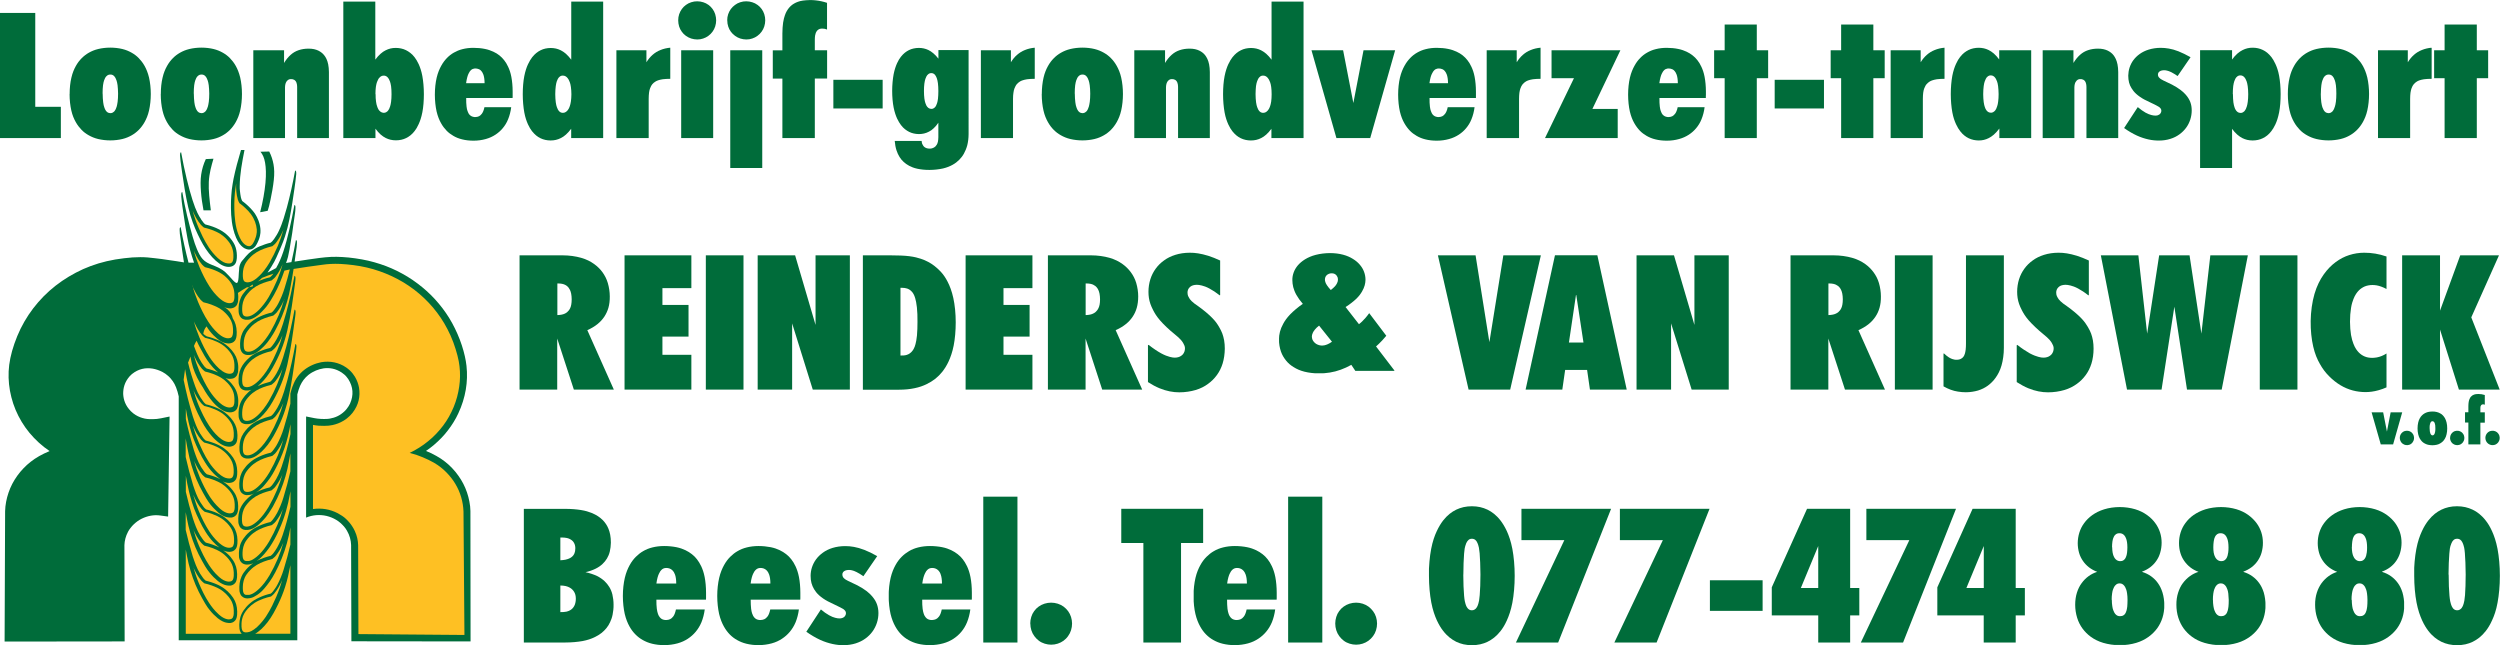
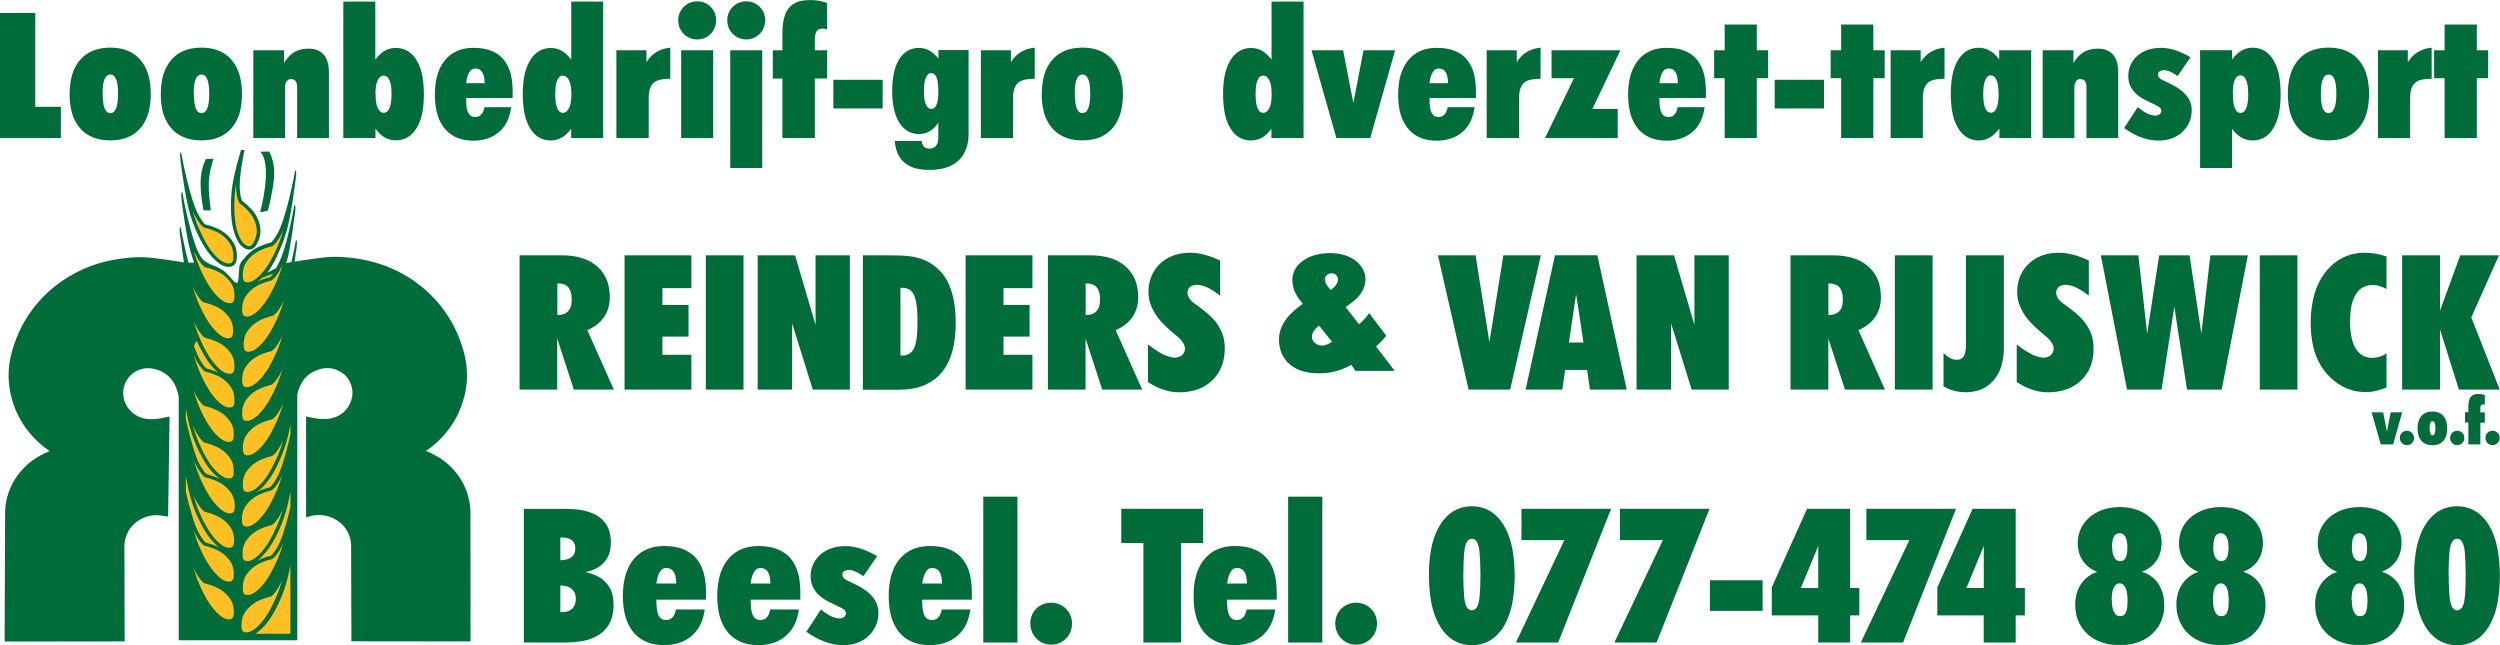
<svg xmlns="http://www.w3.org/2000/svg" id="Layer_1" viewBox="0 0 343.85 88.73">
  <defs>
    <style>.cls-1{clip-path:url(#clippath-76);}.cls-2{clip-path:url(#clippath-51);}.cls-3{fill:#fec023;}.cls-3,.cls-4{fill-rule:evenodd;}.cls-5{clip-path:url(#clippath-34);}.cls-6{clip-path:url(#clippath-107);}.cls-7{clip-path:url(#clippath-38);}.cls-8{clip-path:url(#clippath-21);}.cls-9{clip-path:url(#clippath-6);}.cls-10{clip-path:url(#clippath-7);}.cls-11{clip-path:url(#clippath-17);}.cls-12{clip-path:url(#clippath-80);}.cls-13{clip-path:url(#clippath-31);}.cls-14{clip-path:url(#clippath-79);}.cls-15{clip-path:url(#clippath-75);}.cls-16{clip-path:url(#clippath-15);}.cls-17{clip-path:url(#clippath-33);}.cls-18{clip-path:url(#clippath-61);}.cls-19{clip-path:url(#clippath-116);}.cls-20{clip-path:url(#clippath-100);}.cls-21{clip-path:url(#clippath-18);}.cls-22{clip-path:url(#clippath-47);}.cls-23{clip-path:url(#clippath-4);}.cls-24{clip-path:url(#clippath-71);}.cls-25{clip-path:url(#clippath-22);}.cls-26{clip-path:url(#clippath-103);}.cls-27{clip-path:url(#clippath-23);}.cls-28{clip-path:url(#clippath-82);}.cls-29{clip-path:url(#clippath-54);}.cls-30{clip-path:url(#clippath-66);}.cls-31{clip-path:url(#clippath-114);}.cls-32{clip-path:url(#clippath-9);}.cls-33{clip-path:url(#clippath-102);}.cls-34{clip-path:url(#clippath-70);}.cls-35{clip-path:url(#clippath-10);}.cls-36{clip-path:url(#clippath-42);}.cls-37{clip-path:url(#clippath-59);}.cls-38{clip-path:url(#clippath-43);}.cls-39{clip-path:url(#clippath-64);}.cls-40{clip-path:url(#clippath-101);}.cls-41{clip-path:url(#clippath-25);}.cls-42{clip-path:url(#clippath-27);}.cls-43{clip-path:url(#clippath-109);}.cls-44{clip-path:url(#clippath-60);}.cls-45{clip-path:url(#clippath-113);}.cls-46{clip-path:url(#clippath-93);}.cls-47{clip-path:url(#clippath-11);}.cls-48{clip-path:url(#clippath-57);}.cls-49{clip-path:url(#clippath-88);}.cls-50{fill:none;}.cls-51{clip-path:url(#clippath-85);}.cls-52{clip-path:url(#clippath-111);}.cls-53{clip-path:url(#clippath-105);}.cls-54{clip-path:url(#clippath-36);}.cls-55{clip-path:url(#clippath-92);}.cls-56{clip-path:url(#clippath-35);}.cls-57{clip-path:url(#clippath-98);}.cls-58{clip-path:url(#clippath-48);}.cls-59{clip-path:url(#clippath-104);}.cls-60{clip-path:url(#clippath-28);}.cls-61{clip-path:url(#clippath-1);}.cls-62{clip-path:url(#clippath-56);}.cls-63{clip-path:url(#clippath-108);}.cls-64{clip-path:url(#clippath-90);}.cls-65{clip-path:url(#clippath-45);}.cls-66{clip-path:url(#clippath-110);}.cls-67{clip-path:url(#clippath-99);}.cls-68{clip-path:url(#clippath-89);}.cls-69{clip-path:url(#clippath-46);}.cls-70{clip-path:url(#clippath-40);}.cls-71{clip-path:url(#clippath-96);}.cls-72{clip-path:url(#clippath-5);}.cls-73{clip-path:url(#clippath-20);}.cls-74{clip-path:url(#clippath-95);}.cls-75{clip-path:url(#clippath-8);}.cls-76{clip-path:url(#clippath-52);}.cls-77{clip-path:url(#clippath-41);}.cls-78{clip-path:url(#clippath-67);}.cls-79{clip-path:url(#clippath-74);}.cls-80{clip-path:url(#clippath-3);}.cls-81{clip-path:url(#clippath-26);}.cls-82{clip-path:url(#clippath-91);}.cls-83{clip-path:url(#clippath-12);}.cls-84{clip-path:url(#clippath-50);}.cls-85{clip-path:url(#clippath-14);}.cls-4{fill:#006c3a;}.cls-86{clip-path:url(#clippath-97);}.cls-87{clip-path:url(#clippath-30);}.cls-88{clip-path:url(#clippath-112);}.cls-89{clip-path:url(#clippath-77);}.cls-90{clip-path:url(#clippath-19);}.cls-91{clip-path:url(#clippath-117);}.cls-92{clip-path:url(#clippath-78);}.cls-93{clip-path:url(#clippath-72);}.cls-94{clip-path:url(#clippath-84);}.cls-95{clip-path:url(#clippath-32);}.cls-96{clip-path:url(#clippath-55);}.cls-97{clip-path:url(#clippath-73);}.cls-98{clip-path:url(#clippath-53);}.cls-99{clip-path:url(#clippath-39);}.cls-100{clip-path:url(#clippath-81);}.cls-101{clip-path:url(#clippath-106);}.cls-102{clip-path:url(#clippath-16);}.cls-103{clip-path:url(#clippath-2);}.cls-104{clip-path:url(#clippath-29);}.cls-105{clip-path:url(#clippath-49);}.cls-106{clip-path:url(#clippath-37);}.cls-107{clip-path:url(#clippath-58);}.cls-108{clip-path:url(#clippath-13);}.cls-109{clip-path:url(#clippath-86);}.cls-110{clip-path:url(#clippath-63);}.cls-111{clip-path:url(#clippath-24);}.cls-112{clip-path:url(#clippath-94);}.cls-113{clip-path:url(#clippath);}.cls-114{clip-path:url(#clippath-87);}.cls-115{clip-path:url(#clippath-68);}.cls-116{clip-path:url(#clippath-83);}.cls-117{clip-path:url(#clippath-65);}.cls-118{clip-path:url(#clippath-44);}.cls-119{clip-path:url(#clippath-115);}.cls-120{clip-path:url(#clippath-62);}.cls-121{clip-path:url(#clippath-69);}</style>
    <clipPath id="clippath">
      <rect class="cls-50" width="343.85" height="88.73" />
    </clipPath>
    <clipPath id="clippath-1">
      <rect class="cls-50" x="35.78" y="20.83" width="1.94" height="8.36" />
    </clipPath>
    <clipPath id="clippath-2">
      <rect class="cls-50" x="27.59" y="21.81" width="1.77" height="7.11" />
    </clipPath>
    <clipPath id="clippath-3">
      <rect class="cls-50" x="326.19" y="56.71" width="4.21" height="4.41" />
    </clipPath>
    <clipPath id="clippath-4">
      <rect class="cls-50" x="330.07" y="59.25" width="1.97" height="1.98" />
    </clipPath>
    <clipPath id="clippath-5">
      <rect class="cls-50" x="332.51" y="56.59" width="4.09" height="4.66" />
    </clipPath>
    <clipPath id="clippath-6">
      <rect class="cls-50" x="336.98" y="59.25" width="1.97" height="1.98" />
    </clipPath>
    <clipPath id="clippath-7">
      <rect class="cls-50" x="339.04" y="54.18" width="2.72" height="6.94" />
    </clipPath>
    <clipPath id="clippath-8">
      <rect class="cls-50" x="341.84" y="59.25" width="1.97" height="1.98" />
    </clipPath>
    <clipPath id="clippath-9">
      <rect class="cls-50" x=".65" y="23.49" width="64.09" height="64.76" />
    </clipPath>
    <clipPath id="clippath-10">
      <rect class="cls-50" y="1.78" width="8.37" height="17.21" />
    </clipPath>
    <clipPath id="clippath-11">
      <rect class="cls-50" x="9.57" y="6.58" width="11.19" height="12.75" />
    </clipPath>
    <clipPath id="clippath-12">
      <rect class="cls-50" x="22.11" y="6.58" width="11.19" height="12.75" />
    </clipPath>
    <clipPath id="clippath-13">
      <rect class="cls-50" x="34.83" y="6.69" width="10.39" height="12.3" />
    </clipPath>
    <clipPath id="clippath-14">
      <rect class="cls-50" x="47.24" y=".22" width="11.07" height="19.09" />
    </clipPath>
    <clipPath id="clippath-15">
      <rect class="cls-50" x="59.81" y="6.57" width="10.7" height="12.75" />
    </clipPath>
    <clipPath id="clippath-16">
      <rect class="cls-50" x="71.9" y=".22" width="11.07" height="19.09" />
    </clipPath>
    <clipPath id="clippath-17">
      <rect class="cls-50" x="84.8" y="6.57" width="7.41" height="12.42" />
    </clipPath>
    <clipPath id="clippath-18">
      <rect class="cls-50" x="93.28" y=".19" width="5.22" height="18.8" />
    </clipPath>
    <clipPath id="clippath-19">
      <rect class="cls-50" x="100.03" y=".19" width="5.21" height="22.92" />
    </clipPath>
    <clipPath id="clippath-20">
      <rect class="cls-50" x="106.29" width="7.46" height="18.99" />
    </clipPath>
    <clipPath id="clippath-21">
      <rect class="cls-50" x="114.62" y="10.98" width="6.79" height="3.94" />
    </clipPath>
    <clipPath id="clippath-22">
      <rect class="cls-50" x="122.71" y="6.57" width="10.54" height="16.78" />
    </clipPath>
    <clipPath id="clippath-23">
      <rect class="cls-50" x="134.91" y="6.57" width="7.41" height="12.42" />
    </clipPath>
    <clipPath id="clippath-24">
      <rect class="cls-50" x="143.28" y="6.58" width="11.19" height="12.75" />
    </clipPath>
    <clipPath id="clippath-25">
      <rect class="cls-50" x="156" y="6.69" width="10.39" height="12.3" />
    </clipPath>
    <clipPath id="clippath-26">
      <rect class="cls-50" x="168.22" y=".22" width="11.07" height="19.09" />
    </clipPath>
    <clipPath id="clippath-27">
      <rect class="cls-50" x="180.38" y="6.91" width="11.51" height="12.08" />
    </clipPath>
    <clipPath id="clippath-28">
      <rect class="cls-50" x="192.3" y="6.57" width="10.7" height="12.75" />
    </clipPath>
    <clipPath id="clippath-29">
      <rect class="cls-50" x="204.51" y="6.57" width="7.41" height="12.42" />
    </clipPath>
    <clipPath id="clippath-30">
      <rect class="cls-50" x="212.5" y="6.91" width="10.37" height="12.08" />
    </clipPath>
    <clipPath id="clippath-31">
      <rect class="cls-50" x="223.93" y="6.57" width="10.7" height="12.75" />
    </clipPath>
    <clipPath id="clippath-32">
      <rect class="cls-50" x="235.76" y="3.37" width="7.43" height="15.62" />
    </clipPath>
    <clipPath id="clippath-33">
      <rect class="cls-50" x="244.09" y="10.98" width="6.78" height="3.94" />
    </clipPath>
    <clipPath id="clippath-34">
      <rect class="cls-50" x="251.79" y="3.37" width="7.43" height="15.62" />
    </clipPath>
    <clipPath id="clippath-35">
      <rect class="cls-50" x="260.05" y="6.57" width="7.41" height="12.42" />
    </clipPath>
    <clipPath id="clippath-36">
      <rect class="cls-50" x="268.3" y="6.57" width="11.07" height="12.75" />
    </clipPath>
    <clipPath id="clippath-37">
      <rect class="cls-50" x="280.94" y="6.69" width="10.39" height="12.3" />
    </clipPath>
    <clipPath id="clippath-38">
      <rect class="cls-50" x="292.15" y="6.57" width="9.3" height="12.75" />
    </clipPath>
    <clipPath id="clippath-39">
      <rect class="cls-50" x="302.6" y="6.57" width="11.07" height="16.54" />
    </clipPath>
    <clipPath id="clippath-40">
      <rect class="cls-50" x="314.67" y="6.58" width="11.19" height="12.75" />
    </clipPath>
    <clipPath id="clippath-41">
      <rect class="cls-50" x="327.07" y="6.57" width="7.41" height="12.42" />
    </clipPath>
    <clipPath id="clippath-42">
      <rect class="cls-50" x="334.79" y="3.37" width="7.43" height="15.62" />
    </clipPath>
    <clipPath id="clippath-43">
      <rect class="cls-50" x="71.45" y="35.12" width="12.98" height="18.48" />
    </clipPath>
    <clipPath id="clippath-44">
      <rect class="cls-50" x="85.9" y="35.12" width="9.19" height="18.48" />
    </clipPath>
    <clipPath id="clippath-45">
      <rect class="cls-50" x="97.08" y="35.12" width="5.18" height="18.48" />
    </clipPath>
    <clipPath id="clippath-46">
      <rect class="cls-50" x="104.21" y="35.12" width="12.68" height="18.48" />
    </clipPath>
    <clipPath id="clippath-47">
      <rect class="cls-50" x="118.68" y="35.12" width="12.76" height="18.48" />
    </clipPath>
    <clipPath id="clippath-48">
      <rect class="cls-50" x="132.81" y="35.12" width="9.19" height="18.48" />
    </clipPath>
    <clipPath id="clippath-49">
      <rect class="cls-50" x="144.13" y="35.12" width="12.98" height="18.48" />
    </clipPath>
    <clipPath id="clippath-50">
      <rect class="cls-50" x="157.88" y="34.76" width="10.56" height="19.2" />
    </clipPath>
    <clipPath id="clippath-51">
      <rect class="cls-50" x="175.92" y="34.81" width="15.87" height="16.53" />
    </clipPath>
    <clipPath id="clippath-52">
      <rect class="cls-50" x="197.77" y="35.12" width="14.17" height="18.48" />
    </clipPath>
    <clipPath id="clippath-53">
      <rect class="cls-50" x="209.82" y="35.12" width="13.91" height="18.48" />
    </clipPath>
    <clipPath id="clippath-54">
      <rect class="cls-50" x="225.09" y="35.12" width="12.69" height="18.48" />
    </clipPath>
    <clipPath id="clippath-55">
      <rect class="cls-50" x="246.29" y="35.12" width="12.98" height="18.48" />
    </clipPath>
    <clipPath id="clippath-56">
      <rect class="cls-50" x="260.62" y="35.12" width="5.19" height="18.48" />
    </clipPath>
    <clipPath id="clippath-57">
      <rect class="cls-50" x="267.3" y="35.12" width="8.29" height="18.84" />
    </clipPath>
    <clipPath id="clippath-58">
      <rect class="cls-50" x="277.38" y="34.76" width="10.56" height="19.2" />
    </clipPath>
    <clipPath id="clippath-59">
      <rect class="cls-50" x="288.95" y="35.12" width="20.22" height="18.48" />
    </clipPath>
    <clipPath id="clippath-60">
      <rect class="cls-50" x="310.81" y="35.12" width="5.18" height="18.48" />
    </clipPath>
    <clipPath id="clippath-61">
      <rect class="cls-50" x="317.81" y="34.78" width="10.43" height="19.17" />
    </clipPath>
    <clipPath id="clippath-62">
      <rect class="cls-50" x="330.39" y="35.12" width="13.42" height="18.48" />
    </clipPath>
    <clipPath id="clippath-63">
      <rect class="cls-50" x="72.03" y="69.98" width="12.37" height="18.39" />
    </clipPath>
    <clipPath id="clippath-64">
      <rect class="cls-50" x="85.67" y="75.1" width="11.44" height="13.63" />
    </clipPath>
    <clipPath id="clippath-65">
      <rect class="cls-50" x="98.65" y="75.1" width="11.44" height="13.63" />
    </clipPath>
    <clipPath id="clippath-66">
      <rect class="cls-50" x="110.9" y="75.1" width="9.93" height="13.63" />
    </clipPath>
    <clipPath id="clippath-67">
      <rect class="cls-50" x="122.24" y="75.1" width="11.44" height="13.63" />
    </clipPath>
    <clipPath id="clippath-68">
      <rect class="cls-50" x="135.24" y="68.31" width="4.7" height="20.07" />
    </clipPath>
    <clipPath id="clippath-69">
      <rect class="cls-50" x="141.71" y="82.9" width="5.75" height="5.78" />
    </clipPath>
    <clipPath id="clippath-70">
      <rect class="cls-50" x="154.22" y="69.98" width="11.26" height="18.39" />
    </clipPath>
    <clipPath id="clippath-71">
      <rect class="cls-50" x="164.18" y="75.1" width="11.44" height="13.63" />
    </clipPath>
    <clipPath id="clippath-72">
      <rect class="cls-50" x="177.17" y="68.31" width="4.7" height="20.07" />
    </clipPath>
    <clipPath id="clippath-73">
      <rect class="cls-50" x="183.65" y="82.9" width="5.75" height="5.78" />
    </clipPath>
    <clipPath id="clippath-74">
      <rect class="cls-50" x="196.54" y="69.62" width="11.8" height="19.11" />
    </clipPath>
    <clipPath id="clippath-75">
      <rect class="cls-50" x="208.5" y="69.98" width="13.09" height="18.39" />
    </clipPath>
    <clipPath id="clippath-76">
      <rect class="cls-50" x="222.04" y="69.98" width="13.09" height="18.39" />
    </clipPath>
    <clipPath id="clippath-77">
      <rect class="cls-50" x="235.18" y="79.81" width="7.25" height="4.21" />
    </clipPath>
    <clipPath id="clippath-78">
      <rect class="cls-50" x="243.69" y="69.98" width="12.04" height="18.39" />
    </clipPath>
    <clipPath id="clippath-79">
      <rect class="cls-50" x="255.94" y="69.98" width="13.09" height="18.39" />
    </clipPath>
    <clipPath id="clippath-80">
      <rect class="cls-50" x="266.47" y="69.98" width="12.04" height="18.39" />
    </clipPath>
    <clipPath id="clippath-81">
      <rect class="cls-50" x="285.4" y="69.72" width="12.27" height="18.98" />
    </clipPath>
    <clipPath id="clippath-82">
      <rect class="cls-50" x="299.33" y="69.72" width="12.26" height="18.98" />
    </clipPath>
    <clipPath id="clippath-83">
      <rect class="cls-50" x="318.4" y="69.72" width="12.26" height="18.98" />
    </clipPath>
    <clipPath id="clippath-84">
      <rect class="cls-50" x="332.05" y="69.62" width="11.8" height="19.11" />
    </clipPath>
    <clipPath id="clippath-85">
      <rect class="cls-50" x="31.77" y="20.63" width="4.05" height="13.7" />
    </clipPath>
    <clipPath id="clippath-86">
      <rect class="cls-50" x="24.76" y="20.95" width="7.82" height="15.77" />
    </clipPath>
    <clipPath id="clippath-87">
-       <rect class="cls-50" x="25.26" y="36.28" width="38.63" height="51.05" />
-     </clipPath>
+       </clipPath>
    <clipPath id="clippath-88">
      <rect class="cls-50" x="35.43" y="37.65" width="2.18" height="1.11" />
    </clipPath>
    <clipPath id="clippath-89">
      <rect class="cls-50" x="33.4" y="31.57" width="5.6" height="7.24" />
    </clipPath>
    <clipPath id="clippath-90">
      <rect class="cls-50" x="33.29" y="36.29" width="5.6" height="7.24" />
    </clipPath>
    <clipPath id="clippath-91">
      <rect class="cls-50" x="33.5" y="41.12" width="5.6" height="7.24" />
    </clipPath>
    <clipPath id="clippath-92">
      <rect class="cls-50" x="33.29" y="46" width="5.6" height="7.24" />
    </clipPath>
    <clipPath id="clippath-93">
      <rect class="cls-50" x="33.29" y="50.63" width="5.6" height="7.24" />
    </clipPath>
    <clipPath id="clippath-94">
      <rect class="cls-50" x="33.4" y="55.37" width="5.6" height="7.24" />
    </clipPath>
    <clipPath id="clippath-95">
      <rect class="cls-50" x="26.66" y="34.48" width="5.6" height="7.24" />
    </clipPath>
    <clipPath id="clippath-96">
      <rect class="cls-50" x="26.45" y="39.31" width="5.6" height="7.24" />
    </clipPath>
    <clipPath id="clippath-97">
      <rect class="cls-50" x="26.69" y="46.85" width="3.36" height="4.39" />
    </clipPath>
    <clipPath id="clippath-98">
      <rect class="cls-50" x="26.66" y="44.19" width="5.6" height="7.24" />
    </clipPath>
    <clipPath id="clippath-99">
      <rect class="cls-50" x="26.66" y="48.82" width="5.6" height="7.24" />
    </clipPath>
    <clipPath id="clippath-100">
      <rect class="cls-50" x="26.56" y="53.56" width="5.59" height="7.24" />
    </clipPath>
    <clipPath id="clippath-101">
      <rect class="cls-50" x="25.55" y="56.2" width="4.73" height="9.69" />
    </clipPath>
    <clipPath id="clippath-102">
      <rect class="cls-50" x="35.14" y="58.34" width="4.8" height="9.43" />
    </clipPath>
    <clipPath id="clippath-103">
      <rect class="cls-50" x="33.26" y="65.18" width="5.6" height="7.24" />
    </clipPath>
    <clipPath id="clippath-104">
      <rect class="cls-50" x="33.4" y="60.4" width="5.6" height="7.24" />
    </clipPath>
    <clipPath id="clippath-105">
      <rect class="cls-50" x="26.69" y="63.37" width="5.6" height="7.24" />
    </clipPath>
    <clipPath id="clippath-106">
      <rect class="cls-50" x="35.1" y="77.7" width="4.84" height="9.46" />
    </clipPath>
    <clipPath id="clippath-107">
      <rect class="cls-50" x="35.32" y="67.57" width="4.62" height="9.57" />
    </clipPath>
    <clipPath id="clippath-108">
      <rect class="cls-50" x="33.4" y="74.58" width="5.6" height="7.24" />
    </clipPath>
    <clipPath id="clippath-109">
      <rect class="cls-50" x="33.34" y="69.92" width="5.6" height="7.24" />
    </clipPath>
    <clipPath id="clippath-110">
      <rect class="cls-50" x="25.55" y="65.42" width="4.62" height="9.88" />
    </clipPath>
    <clipPath id="clippath-111">
      <rect class="cls-50" x="26.61" y="68.11" width="5.6" height="7.24" />
    </clipPath>
    <clipPath id="clippath-112">
      <rect class="cls-50" x="26.56" y="72.77" width="5.59" height="7.24" />
    </clipPath>
    <clipPath id="clippath-113">
      <rect class="cls-50" x="26.56" y="77.95" width="5.59" height="7.24" />
    </clipPath>
    <clipPath id="clippath-114">
      <rect class="cls-50" x="32.24" y="25.27" width="3.09" height="8.59" />
    </clipPath>
    <clipPath id="clippath-115">
      <rect class="cls-50" x="26.51" y="29.02" width="5.6" height="7.24" />
    </clipPath>
    <clipPath id="clippath-116">
      <rect class="cls-50" x="26.56" y="58.59" width="5.59" height="7.24" />
    </clipPath>
    <clipPath id="clippath-117">
      <rect class="cls-50" x="33.23" y="79.76" width="5.6" height="7.24" />
    </clipPath>
  </defs>
  <g class="cls-113">
    <g class="cls-61">
      <path class="cls-4" d="M36.83,28.99l-1.05.2c.37-1.41.62-2.85.73-4.03.11-1.18.07-2.1-.05-2.78-.12-.69-.33-1.14-.64-1.51l1.21-.03c.28.55.48,1.15.59,1.77.11.62.13,1.28.04,2.14-.09.87-.29,1.95-.45,2.7-.15.74-.26,1.15-.39,1.54" />
    </g>
    <g class="cls-103">
      <path class="cls-4" d="M29,28.93h-1.01c-.17-.87-.29-1.74-.35-2.57s-.08-1.61.03-2.35.32-1.46.64-2.13l1.05-.05c-.29,1-.58,2-.64,3.19-.06,1.18.11,2.55.28,3.92" />
    </g>
    <g class="cls-80">
      <polyline class="cls-4" points="326.19 56.71 327.45 61.12 329.15 61.12 330.4 56.71 328.81 56.71 328.3 59.36 327.78 56.71 326.19 56.71" />
    </g>
    <g class="cls-23">
      <path class="cls-4" d="M330.07,60.23c0,.11.02.21.05.31.03.1.08.19.14.28s.13.16.22.22c.26.19.57.23.88.14.1-.03.19-.08.27-.14.08-.06.16-.13.21-.22.19-.26.24-.58.14-.9-.03-.1-.08-.19-.14-.27s-.13-.16-.21-.22c-.26-.19-.58-.23-.89-.14-.1.03-.19.08-.27.14s-.15.13-.21.21c-.13.17-.19.38-.19.58" />
    </g>
    <g class="cls-72">
      <path class="cls-4" d="M334.17,58.89c0-.16,0-.31.02-.42.02-.11.04-.19.06-.24.02-.06.04-.09.05-.12.08-.15.2-.19.31-.17.06.01.11.04.17.1.02.02.03.04.05.07.02.03.03.06.05.12.02.06.04.13.06.25.01.11.02.27.02.42s0,.3-.02.41c-.01.11-.03.19-.05.24-.02.06-.03.1-.05.13-.03.07-.08.13-.15.17-.1.05-.23.05-.33-.08-.02-.02-.03-.04-.05-.07s-.03-.07-.05-.12c-.02-.06-.04-.13-.06-.25-.02-.12-.03-.27-.03-.43M332.51,58.92c0,.29.03.58.09.82.06.24.13.43.22.58s.19.28.29.39c.11.11.22.2.36.27.13.08.29.14.47.19.19.04.4.07.61.07s.42-.03.61-.07.34-.11.47-.19c.14-.08.25-.17.36-.27.11-.11.2-.23.29-.39.09-.16.17-.34.22-.58.06-.24.09-.53.09-.82s-.03-.58-.09-.82c-.06-.24-.14-.43-.22-.58-.09-.16-.19-.28-.29-.39s-.22-.2-.36-.27c-.13-.08-.29-.14-.47-.19s-.39-.07-.61-.07-.43.03-.61.07c-.18.05-.34.11-.47.19-.14.08-.25.17-.36.28s-.2.23-.29.39c-.09.16-.17.34-.22.58-.06.24-.09.53-.09.82Z" />
    </g>
    <g class="cls-9">
      <path class="cls-4" d="M336.98,60.23c0,.11.02.21.05.31.03.1.08.19.14.28s.13.16.22.22c.26.19.57.23.88.14.1-.03.19-.08.27-.14.08-.06.16-.13.22-.22.19-.26.24-.58.14-.9-.03-.1-.08-.19-.14-.27-.06-.08-.13-.16-.21-.22-.26-.19-.58-.23-.89-.14-.1.03-.19.08-.27.14s-.15.13-.21.21c-.13.17-.19.38-.19.58" />
    </g>
    <g class="cls-10">
      <path class="cls-4" d="M339.52,61.12h1.63v-2.99h.61v-1.42h-.61v-.55c0-.07,0-.14.01-.19,0-.05.02-.1.04-.13.03-.07.05-.11.12-.17.12-.08.3-.07.44,0v-1.34c-.3-.1-.59-.14-.88-.14-.11,0-.23,0-.34.02-.1.02-.18.04-.25.06-.17.06-.3.14-.45.3-.04.05-.07.1-.11.16-.03.06-.07.13-.1.22-.03.09-.07.21-.09.36s-.04.35-.04.54v.85h-.48v1.42h.48v2.99" />
    </g>
    <g class="cls-75">
      <path class="cls-4" d="M341.84,60.23c0,.11.02.21.05.31.03.1.08.19.14.28.06.08.14.16.22.22.26.19.57.23.88.14.1-.03.19-.08.27-.14.08-.06.16-.13.22-.22.19-.26.24-.58.14-.9-.03-.1-.08-.19-.14-.27-.06-.08-.13-.16-.21-.22-.26-.19-.58-.23-.9-.14-.1.03-.19.08-.27.14s-.15.13-.21.21c-.12.17-.19.38-.19.58" />
    </g>
    <g class="cls-32">
      <path class="cls-4" d="M32.9,36.95c-.1.71-.03,1.86-.31,1.96-.28.1-.91-.85-1.55-1.43-.65-.59-1.31-.81-1.85-1.03-.54-.22-.97-.43-1.31-.81-.34-.37-.6-.9-.8-1.39s-.37-.96-.59-1.72-.51-1.83-.76-2.89-.47-2.14-.66-3.23c-.04,0-.1.06-.11.1-.02.05-.03.11-.03.15,0,.1,0,.24,0,.36.07.96.24,1.92.38,2.87s.28,1.91.47,2.86c.2,1.14.52,2.26.91,3.38h-.76c-.42-1.62-.78-3.25-1.08-4.89-.04,0-.09.05-.1.08-.02.04-.03.09-.04.13,0,.04,0,.14,0,.25,0,.3.04.61.09.91.1.58.16,1.16.24,1.74.08.58.18,1.16.26,1.74-.67-.11-1.34-.22-2.02-.31-.67-.1-1.35-.21-2.02-.27-.62-.08-1.25-.14-1.95-.14-.7,0-1.46.05-2.25.15-.79.09-1.62.23-2.39.41-.77.18-1.49.4-2.19.66-.7.26-1.38.56-2.04.91-.66.34-1.29.73-1.9,1.14-.61.42-1.19.87-1.74,1.36-.55.49-1.06,1.01-1.54,1.56-.48.55-.92,1.13-1.33,1.74-.4.61-.77,1.24-1.1,1.91-.33.67-.61,1.37-.85,2.05-.24.69-.43,1.37-.56,2-.26,1.26-.3,2.39-.18,3.59.06.6.17,1.19.32,1.78.15.59.34,1.17.58,1.74.24.57.52,1.12.84,1.65.32.53.68,1.04,1.07,1.51.4.48.83.93,1.29,1.35s.96.81,1.48,1.16c-.5.21-.99.44-1.43.69-.44.25-.82.51-1.18.79-.36.28-.69.58-.99.9-.31.32-.59.66-.85,1.02s-.48.73-.69,1.12c-.2.39-.37.79-.51,1.2-.28.83-.45,1.69-.47,2.55l-.07,17.93,16.51-.02-.03-13.24c.02-.61.17-1.23.5-1.85.1-.19.22-.37.36-.54.13-.17.28-.34.44-.49.16-.15.33-.29.51-.42.18-.13.37-.24.57-.34.82-.4,1.69-.56,2.55-.44l1.08.15.2-13.76-1.17.24c-.19.04-.39.07-.58.09-.2.02-.39.03-.58.03-.51.01-.96-.02-1.43-.17-.41-.12-.81-.31-1.22-.62-.12-.09-.23-.19-.34-.3-.76-.77-1.02-1.58-1.06-2.39,0-.78.17-1.59.89-2.42.1-.1.2-.2.31-.3.92-.74,1.89-.91,2.87-.75.43.08.87.22,1.32.45.14.08.28.16.41.25.13.09.26.19.38.3.12.1.23.22.34.34.22.25.4.51.54.77.07.14.14.28.21.46.14.37.29.83.37,1.25v33.54h16.31v-33.82c.05-.22.11-.43.18-.63.07-.2.13-.38.2-.54.07-.16.14-.3.22-.43s.17-.26.26-.39c.1-.12.2-.24.31-.36.11-.11.23-.22.35-.32.67-.53,1.41-.8,2.11-.91.8-.1,1.63.02,2.48.58.12.08.23.17.34.26.11.09.21.19.3.3.09.11.18.22.26.34.68,1.07.76,2.2.25,3.35-.12.25-.27.51-.47.75-.09.12-.2.23-.3.33-.64.61-1.32.88-2,1-.15.03-.3.04-.47.05-.5.02-1.09,0-1.66-.11l-1.15-.23v13.91c.91-.37,1.85-.45,2.82-.23.23.06.46.13.68.22.22.09.44.2.64.32.2.12.4.26.58.42s.34.32.5.5c.15.18.29.37.4.57.37.64.55,1.31.57,1.98l.04,13.23,16.39.02-.02-17.94c0-.43-.06-.86-.14-1.29-.08-.43-.19-.85-.33-1.26-.14-.41-.31-.81-.51-1.2-.2-.39-.43-.76-.69-1.12-.25-.36-.54-.7-.84-1.02s-.63-.62-.99-.9c-.36-.28-.74-.54-1.18-.78-.44-.25-.92-.49-1.43-.69.38-.26.76-.54,1.11-.84.35-.3.69-.62,1.01-.95.32-.33.62-.68.9-1.05.28-.36.54-.74.78-1.13.24-.39.46-.79.65-1.21.99-2.12,1.36-4.34,1.12-6.52-.05-.43-.12-.87-.23-1.34-.21-.94-.56-2.03-1.01-3.05-.22-.51-.47-1.01-.73-1.49s-.55-.94-.85-1.38c-.3-.44-.63-.87-.98-1.29-.34-.42-.71-.81-1.1-1.2-.39-.38-.79-.75-1.21-1.09s-.86-.67-1.31-.98-.92-.59-1.41-.86c-.48-.27-.98-.51-1.48-.73-.51-.22-1.02-.42-1.55-.59-.53-.17-1.06-.33-1.63-.46s-1.18-.24-1.8-.33c-.61-.09-1.24-.15-1.79-.18-.55-.03-1.04-.04-1.52-.02-1.1.05-2.15.22-3.22.37-.61.09-1.21.18-1.82.28.1-.65.17-1.32.28-1.97.02-.18.03-.37.04-.55v-.16c0-.11,0-.13-.04-.21-.02-.04-.06-.07-.1-.08-.19,1.02-.39,2.03-.62,3.04-.24.03-.48.07-.74.12.1-.28.2-.57.27-.85.07-.28.12-.54.22-1.08.09-.54.23-1.37.36-2.2.14-.89.23-1.79.38-2.67.04-.24.06-.49.06-.73,0-.06,0-.12,0-.16,0-.11,0-.13-.04-.21-.02-.04-.06-.07-.1-.08-.2,1.11-.42,2.21-.68,3.31-.25,1.1-.54,2.19-.84,3.09-.3.9-.61,1.61-1,2.28l-1.18.63c.35-.51.68-1.04.92-1.48.24-.44.38-.79.53-1.13.14-.33.3-.64.42-.96.21-.47.38-.95.54-1.44.5-1.52.76-3.08,1.01-4.63.19-1.3.41-2.6.53-3.9,0-.06,0-.12,0-.18,0-.11,0-.17-.06-.27-.02-.03-.06-.05-.09-.06-.31,1.71-.68,3.4-1.14,5.11-.14.49-.28.98-.43,1.46-.18.55-.38,1.13-.65,1.7-.1.22-.21.43-.33.62s-.23.37-.33.51c-.1.14-.18.24-.26.33-.08.08-.15.14-.22.2-.26.06-.52.13-.77.22-.25.08-.5.18-.72.27s-.41.19-.58.29c-.18.1-.34.2-.49.31-.15.11-.3.23-.43.35-.14.13-.27.26-.39.4-.12.14-.24.29-.42.5-.19.21-.45.47-.54,1.18" />
    </g>
    <g class="cls-35">
      <polyline class="cls-4" points="0 18.99 8.37 18.99 8.37 14.69 4.85 14.69 4.85 1.78 0 1.78 0 18.99" />
    </g>
    <g class="cls-47">
      <path class="cls-4" d="M14.11,12.88c0-.43.02-.85.06-1.16.04-.31.1-.52.15-.67.05-.15.1-.25.14-.33.04-.08.08-.14.12-.18.26-.29.46-.3.73-.28.16.03.31.1.45.28.04.05.08.1.12.18.04.08.09.18.14.33.05.15.11.36.15.67s.06.74.07,1.15c0,.41-.02.82-.06,1.12-.04.31-.09.51-.13.67-.05.16-.09.26-.13.35-.04.08-.08.15-.12.2-.04.05-.07.09-.1.13-.27.25-.48.26-.77.18-.12-.04-.22-.11-.33-.24-.04-.05-.08-.11-.12-.19s-.09-.18-.14-.34c-.06-.16-.11-.37-.15-.69-.04-.32-.07-.75-.07-1.18M9.57,12.95c0,.8.09,1.6.24,2.25.15.66.37,1.17.61,1.59.24.43.51.77.8,1.07s.61.54.99.75c.37.21.79.39,1.29.51.5.12,1.09.19,1.67.19.58,0,1.16-.07,1.66-.19.5-.12.91-.3,1.28-.51.37-.21.69-.46.98-.75.29-.3.56-.64.8-1.07s.46-.94.61-1.6c.15-.66.24-1.46.24-2.26s-.09-1.6-.24-2.26c-.16-.66-.37-1.17-.61-1.6-.24-.43-.51-.77-.8-1.07-.29-.3-.61-.54-.98-.75-.37-.21-.79-.39-1.28-.51-.5-.12-1.08-.19-1.66-.19-.58,0-1.16.07-1.66.19s-.92.3-1.29.51c-.37.21-.69.46-.99.76-.3.3-.56.64-.8,1.07-.24.43-.46.94-.61,1.6-.16.65-.24,1.45-.24,2.25Z" />
    </g>
    <g class="cls-83">
      <path class="cls-4" d="M26.65,12.88c0-.43.02-.85.06-1.16.04-.31.1-.52.15-.67.05-.15.1-.25.14-.33.04-.08.08-.14.12-.18.26-.29.46-.3.73-.28.16.03.31.1.45.28.04.05.08.1.12.18.04.08.09.18.14.33.05.15.11.36.15.67s.06.74.07,1.15c0,.41-.02.82-.06,1.12-.04.31-.09.51-.13.67-.05.16-.09.26-.13.35-.04.08-.08.15-.12.2-.04.05-.07.09-.1.13-.27.25-.48.26-.77.18-.12-.04-.22-.11-.33-.24-.04-.05-.08-.11-.12-.19s-.09-.18-.14-.34c-.06-.16-.11-.37-.15-.69-.04-.32-.07-.75-.07-1.18M22.11,12.95c0,.8.09,1.6.24,2.25.15.66.37,1.17.61,1.59.24.43.51.77.8,1.07s.61.54.99.75c.37.21.79.39,1.29.51.5.12,1.09.19,1.67.19.58,0,1.16-.07,1.66-.19.5-.12.91-.3,1.28-.51.37-.21.69-.46.98-.75.29-.3.56-.64.8-1.07s.46-.94.61-1.6c.15-.66.24-1.46.24-2.26s-.09-1.6-.24-2.26c-.16-.66-.37-1.17-.61-1.6-.24-.43-.51-.77-.8-1.07-.29-.3-.61-.54-.98-.75-.37-.21-.79-.39-1.28-.51-.5-.12-1.08-.19-1.66-.19-.58,0-1.16.07-1.66.19s-.92.3-1.29.51c-.37.21-.7.46-.99.76-.3.3-.56.64-.8,1.07-.24.43-.46.94-.61,1.6-.16.65-.24,1.45-.24,2.25Z" />
    </g>
    <g class="cls-108">
      <path class="cls-4" d="M34.83,18.99h4.37v-6.95c0-.16.02-.32.05-.45.03-.13.07-.23.12-.31.04-.08.09-.14.14-.19.18-.18.34-.21.53-.21.07,0,.14,0,.21.02.15.04.27.09.4.24.03.04.07.09.1.16.03.07.06.15.08.26.02.11.04.26.04.4v7.03h4.37v-9.08c0-.38-.04-.75-.1-1.06-.06-.31-.15-.55-.24-.75s-.2-.36-.31-.5c-.11-.14-.23-.26-.36-.36-.13-.1-.28-.2-.45-.28s-.36-.15-.59-.2c-.23-.05-.5-.07-.77-.07-.47,0-.93.07-1.34.21s-.75.33-1.09.63-.66.69-.92,1.13v-1.75h-4.23v12.08" />
    </g>
    <g class="cls-85">
      <path class="cls-4" d="M51.64,12.95c0-.37.02-.74.06-1.02.04-.29.1-.49.15-.64.06-.16.11-.27.16-.36s.09-.16.14-.21c.27-.31.49-.34.76-.31.16.03.31.11.45.28.04.05.08.11.13.19.05.08.09.18.15.34.05.15.11.36.15.65.04.3.06.69.06,1.08,0,.38-.02.76-.06,1.04-.04.28-.08.48-.13.63-.05.15-.09.26-.13.34-.04.09-.08.15-.12.2-.04.05-.07.09-.1.13-.28.26-.5.26-.78.18-.13-.05-.25-.13-.37-.27-.05-.05-.09-.12-.14-.21-.05-.09-.1-.2-.15-.36-.06-.16-.11-.36-.15-.65-.04-.29-.07-.66-.06-1.02M47.24,18.99h4.4v-1.29c.22.3.47.59.71.8.5.43.92.61,1.37.72.23.05.48.08.74.08s.51-.03.74-.08c.24-.05.45-.13.66-.23.4-.2.78-.47,1.16-.96.19-.24.38-.54.56-.95.19-.41.37-.92.51-1.63s.21-1.6.21-2.5-.08-1.78-.21-2.49-.32-1.22-.5-1.63c-.19-.41-.38-.71-.57-.96-.19-.25-.38-.44-.58-.59s-.39-.28-.6-.38c-.42-.21-.92-.31-1.41-.31-.5,0-.94.1-1.39.33-.22.11-.46.26-.7.48-.24.21-.5.5-.72.8V.22h-4.4v18.78Z" />
    </g>
    <g class="cls-16">
      <path class="cls-4" d="M64.11,11.42c.04-.3.1-.59.16-.81.06-.22.12-.38.18-.49.06-.12.11-.2.15-.27.05-.07.09-.12.13-.16.17-.18.33-.23.49-.26.2-.03.6-.01.88.23.05.04.09.08.13.14.04.05.08.11.13.19.04.08.08.17.13.29.04.12.08.27.11.47s.05.44.05.69h-2.53M70.33,14.74h-3.7c-.04.21-.1.41-.17.57-.07.16-.13.26-.2.35-.14.18-.25.26-.38.33-.14.07-.33.11-.5.11-.09,0-.17,0-.24-.02-.21-.04-.4-.12-.59-.33-.04-.05-.08-.11-.12-.18s-.08-.17-.13-.31c-.05-.14-.1-.32-.13-.6-.04-.31-.06-.75-.05-1.18h6.38c0-.06,0-.12.01-.19,0-.07,0-.15,0-.27,0-.12,0-.27,0-.43,0-.72-.07-1.44-.18-2.02-.11-.58-.27-1.02-.44-1.38-.17-.37-.35-.66-.55-.91s-.41-.47-.65-.66c-.24-.19-.51-.36-.84-.51s-.7-.29-1.16-.38c-.47-.1-1.03-.15-1.57-.15-.54,0-1.05.06-1.51.18-.45.11-.84.28-1.19.48s-.66.44-.94.73-.55.63-.79,1.07c-.24.43-.47.96-.63,1.64-.16.68-.25,1.51-.25,2.34s.09,1.65.24,2.32c.16.67.37,1.18.61,1.6.23.42.49.75.77,1.04s.59.51.93.71c.34.2.74.37,1.21.48.47.12,1.01.18,1.57.18.57,0,1.16-.08,1.68-.23.51-.14.95-.35,1.33-.6.38-.25.71-.54,1-.89.29-.35.55-.75.74-1.24.2-.49.35-1.06.42-1.64Z" />
    </g>
    <g class="cls-102">
      <path class="cls-4" d="M76.37,12.95c0-.4.03-.81.07-1.11.04-.3.09-.5.14-.65.05-.15.1-.25.14-.33.05-.08.08-.14.12-.18.25-.29.45-.3.71-.27.18.03.34.12.51.32.05.06.09.12.15.22.05.09.1.2.16.36s.11.36.15.65c.04.28.07.64.07,1,0,.36-.03.72-.07,1-.04.28-.1.49-.15.64-.05.16-.11.27-.16.37-.05.09-.1.16-.15.22-.27.31-.5.35-.77.32-.16-.03-.3-.1-.44-.27-.04-.05-.08-.1-.12-.18s-.09-.18-.14-.33-.11-.35-.15-.66c-.04-.3-.07-.71-.07-1.11M78.57,18.99h4.39V.22h-4.39v7.99c-.23-.31-.5-.6-.74-.82-.51-.43-.92-.6-1.36-.71-.23-.05-.47-.08-.72-.08-.25,0-.5.03-.74.08-.23.05-.45.13-.65.23-.41.2-.78.48-1.17.97-.19.25-.38.55-.57.96s-.37.93-.51,1.63-.21,1.6-.21,2.49.08,1.79.21,2.5c.13.71.32,1.22.5,1.63.19.41.37.71.56.95.19.24.38.43.57.59.19.16.39.28.59.38.43.21.91.31,1.4.31.5,0,.96-.1,1.41-.33.22-.11.46-.26.7-.48.24-.21.49-.5.72-.8v1.29Z" />
    </g>
    <g class="cls-11">
      <path class="cls-4" d="M84.8,18.99h4.42v-5.39c0-.31.02-.62.05-.86.03-.24.08-.42.13-.56.05-.14.1-.25.15-.35.06-.1.11-.18.17-.25.06-.07.13-.14.2-.2.07-.06.16-.12.26-.18.1-.06.21-.11.36-.16.15-.05.34-.1.6-.14.29-.04.68-.06,1.05-.06v-4.28c-.47.04-.94.15-1.35.32-.41.16-.76.38-1.08.66-.32.28-.61.63-.85,1.02v-1.65h-4.13v12.08" />
    </g>
    <g class="cls-21">
      <path class="cls-4" d="M93.28,2.81c0,.29.05.57.13.84.08.26.21.51.37.72.16.22.34.41.56.56.22.16.46.28.73.37.26.08.55.13.83.13.28,0,.56-.04.81-.13.26-.08.5-.21.72-.37s.41-.35.57-.57c.16-.22.29-.47.37-.73.08-.26.13-.55.13-.83s-.05-.57-.13-.84c-.08-.27-.21-.51-.37-.73-.16-.22-.35-.41-.56-.56-.22-.16-.46-.28-.72-.36-.26-.08-.54-.13-.82-.13s-.57.04-.83.13c-.27.08-.51.21-.73.37-.22.16-.41.35-.56.56-.16.22-.28.46-.37.72s-.13.55-.13.84M93.69,18.99h4.4V6.91h-4.4v12.08Z" />
    </g>
    <g class="cls-90">
      <path class="cls-4" d="M100.03,2.81c0,.29.04.57.13.84.08.26.21.51.37.72s.35.41.57.56c.21.16.46.28.72.37.26.08.55.13.83.13.28,0,.56-.04.81-.13.26-.08.5-.21.72-.37s.41-.35.57-.57.29-.47.37-.73c.08-.26.13-.55.13-.83s-.04-.57-.13-.84c-.08-.27-.21-.51-.37-.73-.16-.22-.35-.41-.57-.56-.21-.16-.46-.28-.72-.36-.26-.08-.54-.13-.82-.13s-.57.04-.83.13c-.26.08-.51.21-.72.37-.22.16-.41.35-.57.56-.16.22-.28.46-.37.72s-.13.55-.13.84M100.44,23.11h4.4V6.91h-4.4v16.2Z" />
    </g>
    <g class="cls-73">
      <path class="cls-4" d="M107.62,18.99h4.45v-8.19h1.69v-3.89h-1.69v-1.5c0-.19.02-.38.04-.53.03-.15.06-.26.09-.35.04-.09.07-.15.11-.21s.07-.1.11-.14c.23-.22.42-.24.66-.25.24,0,.44.04.67.13V.39c-.25-.08-.5-.16-.76-.21-.26-.06-.52-.1-.79-.13s-.55-.05-.86-.04-.64.03-.91.07c-.28.04-.5.1-.69.17-.19.07-.35.14-.5.23-.15.08-.27.17-.39.27-.12.1-.23.21-.33.33s-.2.26-.3.43-.19.36-.27.61-.18.56-.24.99-.1.96-.1,1.49v2.32h-1.32v3.89h1.32v8.19" />
    </g>
    <g class="cls-8">
      <polyline class="cls-4" points="114.62 14.92 121.4 14.92 121.4 10.98 114.62 10.98 114.62 14.92" />
    </g>
    <g class="cls-25">
      <path class="cls-4" d="M127.08,12.54c0-.38.02-.77.06-1.06s.09-.49.14-.64c.05-.15.1-.25.14-.33.04-.08.08-.14.12-.18.24-.27.43-.29.67-.27.14.03.27.09.4.25.04.04.07.1.11.17.04.08.09.17.14.32.05.15.1.34.14.64.04.3.06.7.06,1.08,0,.39-.02.76-.05,1.04-.03.28-.08.47-.12.61s-.08.24-.12.31-.07.13-.1.18-.06.08-.09.11c-.26.24-.46.24-.73.16-.11-.04-.21-.11-.32-.24-.04-.05-.08-.1-.12-.18-.04-.08-.08-.17-.13-.32-.05-.14-.1-.34-.14-.62-.04-.29-.06-.66-.06-1.05M129.07,6.89v1.18c-.22-.29-.47-.55-.71-.75-.48-.4-.88-.56-1.31-.66-.22-.05-.45-.07-.69-.07-.24,0-.48.03-.71.08-.22.05-.43.12-.63.22-.38.19-.74.45-1.11.92-.18.23-.36.51-.53.89-.17.38-.34.86-.47,1.51-.12.65-.2,1.48-.2,2.29s.07,1.63.2,2.28.3,1.13.47,1.51c.18.38.36.67.54.91s.36.42.55.57c.19.15.38.27.58.37.2.1.41.17.63.22.22.05.47.08.71.08.48,0,.95-.1,1.39-.34.22-.11.44-.26.65-.47.22-.2.44-.47.63-.75v1.99c0,.22-.03.45-.06.62-.04.17-.09.3-.15.4-.06.1-.12.18-.18.24-.06.06-.13.11-.21.16-.07.04-.16.08-.27.11-.1.03-.22.04-.35.04-.12,0-.25-.02-.36-.05s-.2-.08-.28-.13c-.08-.05-.15-.12-.2-.19s-.11-.17-.16-.28c-.04-.12-.07-.26-.08-.41h-3.7c.04.46.12.92.24,1.29.12.38.27.67.43.93.16.26.34.47.56.67s.45.37.75.53c.3.16.67.31,1.14.41.47.1,1.07.17,1.69.16.62,0,1.29-.08,1.83-.2.55-.13.97-.31,1.33-.51.36-.2.65-.43.9-.68.25-.25.47-.53.65-.86s.34-.7.46-1.15c.11-.45.18-.99.18-1.52V6.89h-4.18Z" />
    </g>
    <g class="cls-27">
      <path class="cls-4" d="M134.91,18.99h4.42v-5.39c0-.31.02-.62.06-.86.03-.24.08-.42.13-.56.05-.14.1-.25.16-.35.05-.1.11-.18.17-.25.06-.07.13-.14.2-.2s.16-.12.25-.18c.1-.06.21-.11.37-.16.15-.05.34-.1.6-.14.29-.04.68-.06,1.05-.06v-4.28c-.47.04-.94.15-1.35.32-.41.16-.75.38-1.08.66s-.61.63-.85,1.02v-1.65h-4.13v12.08" />
    </g>
    <g class="cls-111">
      <path class="cls-4" d="M147.82,12.88c0-.43.02-.85.06-1.16.04-.31.1-.52.15-.67.05-.15.1-.25.14-.33.04-.08.08-.14.12-.18.26-.29.46-.3.73-.28.16.03.31.1.45.28.04.05.08.1.12.18.04.08.09.18.14.33.05.15.11.36.15.67.04.31.07.74.07,1.15s-.02.82-.06,1.12c-.04.31-.09.51-.13.67-.05.16-.09.26-.13.35-.04.08-.08.15-.11.2-.04.05-.07.09-.11.13-.27.25-.48.26-.77.18-.12-.04-.22-.11-.33-.24-.04-.05-.08-.11-.12-.19-.04-.08-.09-.18-.14-.34-.06-.16-.11-.37-.15-.69s-.07-.75-.07-1.18M143.28,12.95c0,.8.09,1.6.24,2.25.15.66.37,1.17.61,1.59.24.43.5.77.8,1.07s.61.54.99.75c.37.21.79.39,1.29.51.5.12,1.09.19,1.67.19.58,0,1.16-.07,1.66-.19.5-.12.91-.3,1.28-.51.37-.21.69-.46.98-.75.29-.3.56-.64.8-1.07s.46-.94.61-1.6c.15-.66.24-1.46.24-2.26s-.09-1.6-.24-2.26c-.15-.66-.37-1.17-.61-1.6-.24-.43-.5-.77-.8-1.07-.29-.3-.61-.54-.98-.75-.37-.21-.79-.39-1.28-.51s-1.08-.19-1.66-.19c-.58,0-1.16.07-1.66.19s-.92.3-1.29.51c-.37.21-.7.46-.99.76-.3.3-.56.64-.8,1.07-.24.43-.46.94-.61,1.6-.15.65-.24,1.45-.24,2.25Z" />
    </g>
    <g class="cls-41">
-       <path class="cls-4" d="M156,18.99h4.37v-6.95c0-.16.02-.32.05-.45.03-.13.07-.23.12-.31.04-.08.09-.14.14-.19.18-.18.34-.21.52-.21.07,0,.14,0,.21.02.16.04.27.09.4.24.04.04.07.09.1.16.03.07.06.15.08.26.02.11.04.26.04.4v7.03h4.37v-9.08c0-.38-.04-.75-.1-1.06-.06-.31-.15-.55-.24-.75s-.2-.36-.3-.5c-.11-.14-.23-.26-.36-.36-.13-.1-.28-.2-.45-.28-.17-.08-.36-.15-.59-.2-.23-.05-.5-.07-.77-.07-.46,0-.93.07-1.34.21s-.75.33-1.09.63-.66.69-.92,1.13v-1.75h-4.23v12.08" />
-     </g>
+       </g>
    <g class="cls-81">
      <path class="cls-4" d="M172.69,12.95c0-.4.03-.81.06-1.11.04-.3.1-.5.15-.65.05-.15.1-.25.14-.33.05-.08.08-.14.12-.18.25-.29.45-.3.71-.27.18.03.34.12.51.32.05.06.09.12.15.22.05.09.1.2.16.36s.11.36.15.65c.04.28.06.64.06,1s-.02.72-.06,1c-.04.28-.1.49-.15.64-.05.16-.11.27-.16.37-.05.09-.1.16-.15.22-.27.31-.5.35-.77.32-.16-.03-.3-.1-.44-.27-.04-.05-.08-.1-.12-.18s-.09-.18-.14-.33c-.05-.15-.11-.35-.15-.66-.04-.3-.07-.71-.07-1.11M174.89,18.99h4.4V.22h-4.4v7.99c-.23-.31-.49-.6-.74-.82-.51-.43-.92-.6-1.36-.71-.23-.05-.47-.08-.72-.08-.25,0-.5.03-.74.08-.23.05-.45.13-.65.23-.41.2-.78.48-1.17.97-.19.25-.38.55-.57.96s-.37.93-.51,1.63-.21,1.6-.21,2.49.08,1.79.21,2.5c.13.71.32,1.22.5,1.63.19.41.37.71.56.95.19.24.38.43.57.59.19.16.39.28.59.38.43.21.91.31,1.4.31.5,0,.96-.1,1.41-.33.22-.11.46-.26.7-.48.24-.21.49-.5.71-.8v1.29Z" />
    </g>
    <g class="cls-42">
      <polyline class="cls-4" points="180.38 6.91 183.81 18.99 188.46 18.99 191.89 6.91 187.54 6.91 186.14 14.17 184.73 6.91 180.38 6.91" />
    </g>
    <g class="cls-60">
      <path class="cls-4" d="M196.61,11.42c.04-.3.1-.59.16-.81.06-.22.13-.38.19-.49.06-.12.1-.2.15-.27.05-.07.09-.12.13-.16.17-.18.33-.23.49-.26.2-.03.6-.01.88.23.05.04.09.08.13.14.04.05.09.11.13.19.04.08.08.17.13.29.04.12.08.27.11.47s.05.44.05.69h-2.53M202.82,14.74h-3.7c-.04.21-.1.41-.17.57-.07.16-.13.26-.2.35-.14.18-.25.26-.38.33-.14.07-.33.11-.5.11-.09,0-.17,0-.23-.02-.22-.04-.41-.12-.59-.33-.04-.05-.08-.11-.12-.18s-.08-.17-.13-.31c-.05-.14-.1-.32-.13-.6-.04-.31-.06-.75-.05-1.18h6.38c0-.06,0-.12,0-.19,0-.07,0-.15,0-.27,0-.12,0-.27,0-.43,0-.72-.07-1.44-.18-2.02-.11-.58-.27-1.02-.44-1.38-.17-.37-.35-.66-.55-.91s-.41-.47-.65-.66c-.24-.19-.51-.36-.84-.51s-.7-.29-1.16-.38c-.47-.1-1.03-.15-1.57-.15-.54,0-1.05.06-1.51.18-.46.11-.84.28-1.19.48s-.66.44-.94.73-.55.63-.79,1.07c-.24.43-.47.96-.63,1.64-.16.68-.25,1.51-.25,2.34s.09,1.65.24,2.32c.16.67.37,1.18.61,1.6s.49.75.77,1.04.59.51.93.71.74.37,1.2.48c.47.12,1.01.18,1.58.18.57,0,1.16-.08,1.68-.23.52-.14.95-.35,1.34-.6.38-.25.71-.54,1-.89.29-.35.55-.75.74-1.24.2-.49.35-1.06.42-1.64Z" />
    </g>
    <g class="cls-104">
      <path class="cls-4" d="M204.51,18.99h4.42v-5.39c0-.31.02-.62.05-.86.04-.24.08-.42.13-.56.05-.14.1-.25.15-.35.06-.1.11-.18.17-.25.06-.07.13-.14.2-.2.07-.06.16-.12.25-.18.1-.06.21-.11.36-.16.15-.05.34-.1.6-.14.29-.04.68-.06,1.05-.06v-4.28c-.47.04-.94.15-1.35.32-.41.16-.76.38-1.08.66-.32.28-.61.63-.85,1.02v-1.65h-4.13v12.08" />
    </g>
    <g class="cls-87">
      <polyline class="cls-4" points="212.5 18.99 222.5 18.99 222.5 14.98 219.02 14.98 222.87 6.91 213.4 6.91 213.4 10.76 216.48 10.76 212.5 18.99" />
    </g>
    <g class="cls-13">
      <path class="cls-4" d="M228.23,11.42c.04-.3.1-.59.16-.81.06-.22.12-.38.18-.49.06-.12.1-.2.15-.27.05-.07.09-.12.13-.16.17-.18.33-.23.49-.26.2-.03.6-.01.88.23.05.04.09.08.13.14.04.05.08.11.13.19.04.08.08.17.13.29.04.12.08.27.11.47s.05.44.05.69h-2.53M234.45,14.74h-3.7c-.04.21-.1.41-.17.57-.06.16-.13.26-.2.35-.14.18-.25.26-.38.33-.14.07-.32.11-.5.11-.09,0-.17,0-.24-.02-.21-.04-.4-.12-.59-.33-.04-.05-.08-.11-.12-.18s-.08-.17-.13-.31c-.05-.14-.1-.32-.13-.6-.04-.31-.06-.75-.05-1.18h6.38c0-.06,0-.12,0-.19,0-.07,0-.15.01-.27,0-.12,0-.27,0-.43,0-.72-.07-1.44-.18-2.02-.11-.58-.27-1.02-.44-1.38-.17-.37-.35-.66-.55-.91s-.41-.47-.66-.66c-.24-.19-.51-.36-.83-.51s-.7-.29-1.16-.38c-.47-.1-1.03-.15-1.57-.15-.54,0-1.05.06-1.51.18-.46.11-.84.28-1.19.48s-.66.44-.94.73c-.29.29-.55.63-.79,1.07-.24.43-.47.96-.63,1.64-.16.68-.25,1.51-.25,2.34,0,.83.09,1.65.24,2.32.16.67.37,1.18.61,1.6s.49.75.77,1.04.59.51.93.71c.35.2.74.37,1.21.48.47.12,1.01.18,1.58.18.57,0,1.16-.08,1.68-.23.52-.14.95-.35,1.34-.6.38-.25.71-.54,1-.89.29-.35.55-.75.74-1.24.2-.49.35-1.06.42-1.64Z" />
    </g>
    <g class="cls-95">
      <polyline class="cls-4" points="237.21 18.99 241.63 18.99 241.63 10.76 243.19 10.76 243.19 6.91 241.63 6.91 241.63 3.37 237.21 3.37 237.21 6.91 235.76 6.91 235.76 10.76 237.21 10.76 237.21 18.99" />
    </g>
    <g class="cls-17">
      <polyline class="cls-4" points="244.09 14.92 250.87 14.92 250.87 10.98 244.09 10.98 244.09 14.92" />
    </g>
    <g class="cls-5">
      <polyline class="cls-4" points="253.23 18.99 257.66 18.99 257.66 10.76 259.22 10.76 259.22 6.91 257.66 6.91 257.66 3.37 253.23 3.37 253.23 6.91 251.79 6.91 251.79 10.76 253.23 10.76 253.23 18.99" />
    </g>
    <g class="cls-56">
      <path class="cls-4" d="M260.05,18.99h4.42v-5.39c0-.31.02-.62.05-.86.03-.24.08-.42.13-.56.05-.14.1-.25.16-.35.05-.1.11-.18.17-.25.06-.07.13-.14.2-.2.07-.06.16-.12.25-.18.1-.06.21-.11.37-.16.15-.05.34-.1.6-.14.29-.04.68-.06,1.05-.06v-4.28c-.47.04-.94.15-1.35.32-.41.16-.76.38-1.08.66-.32.28-.61.63-.85,1.02v-1.65h-4.13v12.08" />
    </g>
    <g class="cls-54">
      <path class="cls-4" d="M272.77,12.95c0-.41.03-.81.07-1.12.04-.3.09-.51.15-.66.05-.15.1-.25.14-.33.04-.08.08-.14.12-.19.25-.28.44-.3.69-.27.16.03.31.11.45.28.04.05.08.11.13.19s.09.19.15.34.11.36.15.66c.04.3.06.7.07,1.08,0,.38-.02.75-.06,1.03-.03.28-.08.48-.13.63-.05.15-.09.26-.13.35-.04.09-.08.15-.12.21-.04.05-.07.1-.11.13-.27.25-.48.26-.76.18-.11-.04-.22-.11-.33-.24-.04-.05-.08-.1-.12-.18-.05-.08-.09-.18-.14-.33-.05-.15-.11-.35-.15-.66-.04-.3-.07-.71-.07-1.11M274.97,18.99h4.4V6.91h-4.4v1.27c-.23-.31-.49-.6-.74-.82-.51-.43-.92-.6-1.36-.71-.23-.05-.47-.08-.72-.08-.25,0-.5.03-.74.08-.24.05-.45.13-.66.23-.4.2-.78.47-1.16.96-.19.24-.38.54-.56.95-.19.41-.37.93-.51,1.64-.13.71-.21,1.61-.21,2.51s.08,1.79.21,2.5c.13.71.32,1.22.51,1.64.19.41.38.72.57.96.19.25.38.44.58.6.2.16.39.28.6.38.42.2.9.3,1.38.3.49,0,.92-.1,1.36-.32.22-.11.46-.26.71-.48.25-.22.52-.52.76-.84v1.29Z" />
    </g>
    <g class="cls-106">
      <path class="cls-4" d="M280.94,18.99h4.37v-6.95c0-.16.02-.32.05-.45.03-.13.07-.23.12-.31s.09-.14.14-.19c.18-.18.34-.21.52-.21.07,0,.15,0,.21.02.16.04.27.09.4.24.04.04.07.09.1.16.03.07.06.15.08.26.02.11.04.26.04.4v7.03h4.37v-9.08c0-.38-.04-.75-.1-1.06-.06-.31-.15-.55-.24-.75-.09-.2-.2-.36-.3-.5-.11-.14-.23-.26-.36-.36-.13-.1-.28-.2-.45-.28-.17-.08-.36-.15-.59-.2-.23-.05-.5-.07-.77-.07-.46,0-.93.07-1.34.21s-.75.33-1.09.63-.66.69-.92,1.13v-1.75h-4.23v12.08" />
    </g>
    <g class="cls-7">
      <path class="cls-4" d="M294.03,14.73l-1.88,2.88c.58.42,1.2.78,1.77,1.04.57.26,1.09.42,1.59.53s.99.16,1.5.15c.51,0,1.03-.08,1.5-.23.47-.14.89-.36,1.25-.62.36-.26.67-.57.92-.91s.44-.72.57-1.12c.13-.4.2-.83.2-1.26,0-.21-.02-.42-.05-.61-.07-.38-.18-.69-.38-1.02-.1-.16-.21-.33-.38-.52s-.38-.41-.7-.65c-.32-.24-.75-.52-1.2-.75-.46-.21-.92-.43-1.19-.57-.28-.14-.37-.21-.44-.26-.18-.14-.22-.23-.27-.33-.05-.19-.1-.44.2-.66.06-.04.14-.08.24-.11.11-.03.24-.05.36-.05.12,0,.24.01.4.05s.34.09.6.22c.25.13.57.32.87.53l1.78-2.59c-.57-.32-1.15-.61-1.66-.81-.51-.2-.93-.31-1.33-.38-.4-.07-.76-.1-1.13-.1-.57,0-1.14.09-1.63.24-.49.15-.9.36-1.25.61-.35.25-.64.54-.87.85-.23.31-.4.66-.52,1.02-.12.37-.17.76-.18,1.11,0,.35.04.66.11.94s.18.53.34.78c.15.25.35.52.65.79.3.27.7.55,1.13.78.62.29,1.23.59,1.58.77.34.18.42.24.48.28.14.12.2.21.23.3.06.16.04.36-.09.55-.04.05-.09.1-.15.15-.07.04-.14.08-.23.11-.09.03-.2.04-.32.04-.17,0-.34-.02-.56-.08s-.48-.15-.8-.33c-.32-.18-.7-.45-1.05-.75" />
    </g>
    <g class="cls-99">
      <path class="cls-4" d="M307.1,12.95c0-.41.02-.82.06-1.13.04-.31.1-.51.15-.66.05-.15.1-.25.14-.33.05-.08.08-.14.12-.18.25-.28.45-.3.7-.27.16.03.31.11.45.28.04.05.08.11.13.19s.09.19.15.34c.05.15.11.36.15.66.04.3.07.7.07,1.09s-.02.76-.06,1.05c-.04.29-.08.49-.13.64-.05.15-.09.26-.13.35-.04.09-.08.15-.12.2-.04.05-.07.09-.1.13-.27.25-.48.26-.76.18-.11-.04-.22-.11-.33-.24-.04-.05-.08-.1-.12-.18-.05-.08-.09-.18-.14-.33-.05-.15-.11-.36-.15-.66-.04-.31-.06-.72-.06-1.13M302.6,23.11h4.4v-5.39c.22.3.47.59.72.8.5.43.92.61,1.37.72.23.05.48.08.74.08.25,0,.51-.03.74-.08.24-.05.45-.13.66-.23.41-.2.78-.47,1.16-.96.19-.24.38-.54.57-.95.19-.41.37-.93.51-1.64s.21-1.61.21-2.52-.08-1.81-.21-2.52-.32-1.22-.51-1.63c-.19-.41-.37-.71-.56-.95-.19-.24-.38-.43-.57-.59-.2-.16-.39-.28-.6-.38-.42-.21-.91-.31-1.4-.31-.5,0-.94.1-1.39.33-.22.11-.46.26-.71.48-.25.22-.51.51-.73.82v-1.29h-4.4v16.2Z" />
    </g>
    <g class="cls-70">
      <path class="cls-4" d="M319.21,12.88c0-.43.03-.85.07-1.16.04-.31.09-.52.15-.67s.1-.25.14-.33c.04-.08.08-.14.12-.18.26-.29.46-.3.73-.28.16.03.31.1.45.28.04.05.08.1.12.18.04.08.09.18.14.33.05.15.11.36.15.67s.06.74.06,1.15c0,.41-.02.82-.06,1.12-.04.31-.09.51-.14.67-.05.16-.09.26-.13.35-.04.08-.08.15-.12.2-.04.05-.07.09-.1.13-.27.25-.48.26-.77.18-.12-.04-.22-.11-.33-.24-.04-.05-.08-.11-.12-.19-.05-.08-.09-.18-.15-.34-.05-.16-.11-.37-.15-.69-.04-.32-.07-.75-.07-1.18M314.67,12.95c0,.8.09,1.6.24,2.25.15.66.37,1.17.61,1.59.24.43.51.77.8,1.07s.61.54.99.75c.37.21.79.39,1.29.51s1.09.19,1.67.19c.58,0,1.16-.07,1.66-.19.5-.12.92-.3,1.28-.51.37-.21.69-.46.98-.75.29-.3.56-.64.8-1.07.24-.43.46-.94.61-1.6.15-.66.24-1.46.24-2.26s-.09-1.6-.24-2.26c-.16-.66-.37-1.17-.61-1.6-.24-.43-.51-.77-.8-1.07-.29-.3-.61-.54-.98-.75-.37-.21-.78-.39-1.28-.51-.5-.12-1.08-.19-1.66-.19-.58,0-1.16.07-1.67.19-.5.12-.92.3-1.29.51-.37.21-.69.46-.99.76-.29.3-.56.64-.8,1.07-.24.43-.46.94-.61,1.6-.16.65-.24,1.45-.24,2.25Z" />
    </g>
    <g class="cls-77">
      <path class="cls-4" d="M327.07,18.99h4.42v-5.39c0-.31.02-.62.05-.86.04-.24.08-.42.13-.56.05-.14.1-.25.15-.35.06-.1.11-.18.17-.25.06-.07.13-.14.2-.2.07-.06.16-.12.25-.18.1-.06.21-.11.36-.16.15-.05.34-.1.6-.14.29-.04.68-.06,1.05-.06v-4.28c-.47.04-.94.15-1.35.32-.41.16-.76.38-1.08.66-.32.28-.61.63-.85,1.02v-1.65h-4.13v12.08" />
    </g>
    <g class="cls-36">
      <polyline class="cls-4" points="336.23 18.99 340.66 18.99 340.66 10.76 342.22 10.76 342.22 6.91 340.66 6.91 340.66 3.37 336.23 3.37 336.23 6.91 334.79 6.91 334.79 10.76 336.23 10.76 336.23 18.99" />
    </g>
    <g class="cls-38">
      <path class="cls-4" d="M76.64,38.99h.19c.17,0,.34.02.49.05.15.03.26.07.37.12.11.05.2.11.28.17.08.07.16.14.23.23.07.09.13.19.2.33.06.13.12.3.16.51.04.22.07.49.07.76s-.02.54-.06.74c-.04.21-.09.37-.15.49s-.12.23-.19.31c-.07.09-.14.16-.22.23-.08.07-.18.13-.29.19-.12.06-.26.11-.44.15s-.4.06-.62.07v-4.35M71.45,53.59h5.19v-7.03l2.29,7.03h5.5l-3.65-8.18c.53-.23,1.03-.53,1.42-.85s.69-.66.93-1.02c.23-.36.42-.75.55-1.2.13-.46.2-.98.19-1.58,0-.59-.1-1.25-.27-1.83-.17-.57-.42-1.05-.73-1.48-.32-.43-.69-.81-1.16-1.14-.47-.34-1.04-.64-1.78-.85-.74-.21-1.63-.34-2.53-.34h-5.94v18.48Z" />
    </g>
    <g class="cls-118">
      <polyline class="cls-4" points="85.9 53.59 95.09 53.59 95.09 48.8 91.11 48.8 91.11 46.3 94.7 46.3 94.7 41.94 91.11 41.94 91.11 39.63 95.09 39.63 95.09 35.12 85.9 35.12 85.9 53.59" />
    </g>
    <g class="cls-65">
      <polyline class="cls-4" points="97.08 53.59 102.27 53.59 102.27 35.12 97.08 35.12 97.08 53.59" />
    </g>
    <g class="cls-69">
      <polyline class="cls-4" points="104.21 53.59 108.95 53.59 108.95 44.48 111.79 53.59 116.89 53.59 116.89 35.12 112.17 35.12 112.17 44.69 109.36 35.12 104.21 35.12 104.21 53.59" />
    </g>
    <g class="cls-22">
      <path class="cls-4" d="M123.86,39.58h.16c.15,0,.3.01.42.03.13.02.24.05.34.08.25.09.46.22.68.48.07.08.13.17.2.3.07.13.14.28.22.56.08.28.17.68.23,1.24.06.56.09,1.28.08,1.99,0,.67-.02,1.35-.07,1.88-.05.53-.13.91-.2,1.18-.07.27-.14.45-.21.58-.07.14-.12.23-.19.32-.06.08-.12.15-.18.21-.13.13-.25.21-.38.28-.07.04-.15.07-.24.1-.24.08-.57.1-.87.09v-9.32M118.68,35.12v18.48h4.99c.74,0,1.49-.07,2.13-.21.64-.13,1.16-.32,1.62-.54.46-.22.86-.47,1.22-.75.36-.29.68-.61.99-1,.3-.39.59-.84.85-1.41s.51-1.26.69-2.17c.18-.91.28-2.03.28-3.2,0-1.17-.12-2.38-.33-3.33s-.49-1.67-.78-2.23c-.29-.57-.59-1-.94-1.38-.27-.29-.57-.56-.86-.79-.29-.23-.58-.41-.88-.57-.3-.16-.62-.3-1.01-.43s-.87-.26-1.56-.35-1.63-.12-2.55-.12h-3.85Z" />
    </g>
    <g class="cls-58">
      <polyline class="cls-4" points="132.81 53.59 142 53.59 142 48.8 138.02 48.8 138.02 46.3 141.61 46.3 141.61 41.94 138.02 41.94 138.02 39.63 142 39.63 142 35.12 132.81 35.12 132.81 53.59" />
    </g>
    <g class="cls-105">
      <path class="cls-4" d="M149.31,38.99h.19c.17,0,.34.02.49.05.15.03.27.07.37.12s.2.11.28.17.16.14.23.23c.07.09.14.19.2.33.06.13.12.3.16.51.04.22.07.49.07.76,0,.27-.02.54-.06.74-.04.21-.1.37-.16.49s-.12.23-.19.31c-.07.09-.14.16-.22.23s-.18.13-.3.19c-.11.06-.25.11-.43.15s-.4.06-.62.07v-4.35M144.13,53.59h5.18v-7.03l2.29,7.03h5.5l-3.65-8.18c.53-.23,1.03-.53,1.42-.85.4-.32.69-.66.93-1.02s.42-.75.55-1.2c.13-.46.2-.98.2-1.58,0-.59-.1-1.25-.27-1.83-.17-.57-.42-1.05-.74-1.48s-.69-.81-1.16-1.14c-.47-.34-1.05-.64-1.78-.85-.74-.21-1.64-.34-2.53-.34h-5.94v18.48Z" />
    </g>
    <g class="cls-84">
      <path class="cls-4" d="M157.95,47.45l-.06.03v5.07c.52.34,1.08.64,1.59.85s.97.34,1.41.43c.45.09.88.13,1.31.13.79,0,1.58-.12,2.25-.32.67-.2,1.23-.49,1.7-.84.48-.34.87-.74,1.21-1.2.34-.46.61-.99.8-1.6s.29-1.33.3-2.04c0-.4-.03-.79-.09-1.14-.06-.35-.15-.65-.25-.94-.11-.29-.24-.56-.44-.9s-.44-.73-.93-1.23c-.48-.5-1.21-1.11-1.97-1.65-.35-.23-.68-.48-.88-.68-.21-.2-.29-.34-.35-.45-.13-.21-.18-.33-.2-.49-.03-.17-.03-.38.03-.56.03-.11.08-.2.14-.28.06-.08.14-.16.23-.23.1-.07.21-.13.35-.17.14-.04.32-.07.51-.07.2,0,.41.03.69.1s.61.18,1.04.41.94.56,1.42.94l.06-.03v-4.76c-.56-.26-1.13-.49-1.64-.65-.51-.16-.97-.26-1.38-.33-.41-.07-.79-.09-1.16-.09-.69,0-1.38.1-1.98.29-.61.19-1.13.45-1.57.78-.45.32-.83.7-1.14,1.13-.31.43-.56.91-.73,1.45-.17.54-.26,1.13-.26,1.72s.08,1.14.27,1.68c.09.26.21.53.39.88.18.35.43.79.92,1.36.49.57,1.24,1.29,2.04,1.93.34.27.66.56.86.79.2.22.27.38.34.5.06.12.1.2.13.27.06.14.07.26.07.39,0,.13-.02.27-.06.39-.04.12-.1.24-.17.34-.07.1-.17.2-.28.27-.11.08-.24.15-.39.19-.15.05-.33.07-.51.07-.19,0-.39-.03-.69-.11s-.67-.21-1.17-.48c-.51-.28-1.14-.7-1.73-1.17" />
    </g>
    <g class="cls-2">
      <path class="cls-4" d="M181.42,44.78l1.78,2.22c-.19.14-.4.26-.58.34-.18.08-.32.12-.44.15-.35.07-.67.05-1.02-.12-.11-.05-.21-.12-.3-.2-.19-.16-.32-.37-.38-.56-.06-.2-.06-.38-.02-.55.02-.08.06-.18.11-.3.06-.12.14-.26.28-.43.14-.17.34-.37.57-.54M183.03,39.88c-.21-.23-.41-.47-.53-.66-.13-.19-.19-.34-.22-.46-.04-.12-.05-.22-.05-.32,0-.1.02-.2.05-.29s.08-.17.14-.24c.06-.07.12-.13.2-.17.21-.14.52-.19.8-.12.08.02.16.06.22.1.07.04.14.1.19.17s.1.15.14.24c.06.16.07.35.03.54-.02.08-.04.15-.09.25-.05.1-.11.23-.25.4-.15.17-.37.38-.62.57ZM186.43,51.01h5.33l.03-.05-2.53-3.31c.13-.11.26-.23.4-.37.14-.14.3-.29.47-.48.17-.19.36-.4.54-.62l-2.35-3.11c-.16.23-.34.45-.5.64-.16.19-.32.35-.47.5-.15.14-.29.27-.44.38l-1.84-2.36c.57-.36,1.09-.77,1.48-1.14.38-.37.62-.71.79-1.01.34-.59.46-1.08.47-1.6,0-.38-.07-.75-.2-1.1-.13-.35-.32-.67-.58-.97-.25-.3-.57-.57-.95-.8-.38-.24-.83-.44-1.36-.58s-1.14-.22-1.79-.22c-.66,0-1.36.09-1.95.24-.59.15-1.08.37-1.49.62-.4.25-.72.52-.98.82-.25.3-.44.61-.57.96s-.2.71-.19,1.08c0,.31.04.62.12.96.09.33.22.69.44,1.08.22.39.53.82.88,1.22-.67.46-1.28.98-1.74,1.45-.45.47-.74.89-.95,1.28-.43.77-.59,1.46-.59,2.2,0,.57.1,1.14.27,1.63.17.49.42.89.71,1.25s.63.65,1.05.9c.41.26.88.47,1.47.62.59.15,1.27.23,1.96.24,1.04,0,2.05-.15,3.03-.51.49-.18.99-.4,1.46-.67l.56.84Z" />
    </g>
    <g class="cls-76">
      <polyline class="cls-4" points="197.77 35.12 201.99 53.59 207.71 53.59 211.93 35.12 206.77 35.12 204.85 47.06 202.95 35.12 197.77 35.12" />
    </g>
    <g class="cls-98">
      <path class="cls-4" d="M209.82,53.59h5.06l.39-2.71h3.02l.39,2.71h5.06l-4.04-18.48h-5.83l-4.04,18.48M215.79,47.11l.99-6.67,1.01,6.67h-1.99Z" />
    </g>
    <g class="cls-29">
      <polyline class="cls-4" points="225.09 53.59 229.84 53.59 229.84 44.48 232.67 53.59 237.77 53.59 237.77 35.12 233.05 35.12 233.05 44.69 230.24 35.12 225.09 35.12 225.09 53.59" />
    </g>
    <g class="cls-96">
      <path class="cls-4" d="M251.47,38.99h.19c.17,0,.34.02.49.05.15.03.26.07.37.12.1.05.2.11.28.17s.16.14.23.23c.07.09.14.19.2.33.06.13.12.3.16.51.04.22.07.49.07.76,0,.27-.02.54-.06.74-.04.21-.09.37-.15.49s-.12.23-.19.31c-.07.09-.14.16-.22.23-.08.07-.18.13-.3.19-.12.06-.25.11-.44.15-.18.04-.4.06-.62.07v-4.35M246.29,53.59h5.18v-7.03l2.29,7.03h5.5l-3.65-8.18c.53-.23,1.03-.53,1.42-.85.4-.32.69-.66.93-1.02s.42-.75.55-1.2c.13-.46.2-.98.19-1.58,0-.59-.1-1.25-.27-1.83-.17-.57-.42-1.05-.74-1.48s-.69-.81-1.16-1.14c-.47-.34-1.05-.64-1.79-.85-.74-.21-1.63-.34-2.53-.34h-5.94v18.48Z" />
    </g>
    <g class="cls-62">
      <polyline class="cls-4" points="260.62 53.59 265.81 53.59 265.81 35.12 260.62 35.12 260.62 53.59" />
    </g>
    <g class="cls-48">
      <path class="cls-4" d="M270.4,35.12v12.09c0,.32-.01.65-.04.88-.03.24-.07.4-.1.52-.04.12-.07.21-.1.27-.04.07-.07.13-.1.17-.08.12-.22.24-.35.3-.05.02-.1.05-.16.07-.19.06-.49.09-.74.04-.09-.02-.18-.04-.3-.08-.12-.04-.28-.11-.47-.23-.2-.13-.44-.32-.67-.54l-.06.03v4.5c.32.18.65.34.98.46.33.12.65.21,1,.26.35.06.72.09,1.09.09.58,0,1.16-.09,1.68-.24.51-.16.95-.38,1.35-.67.39-.29.75-.64,1.07-1.09.32-.45.61-.99.81-1.69.2-.7.32-1.55.32-2.4v-12.74h-5.18" />
    </g>
    <g class="cls-107">
      <path class="cls-4" d="M277.44,47.45l-.06.03v5.07c.53.34,1.08.64,1.59.85s.97.34,1.41.43c.45.09.88.13,1.31.13.79,0,1.58-.12,2.25-.32.67-.2,1.23-.49,1.71-.84.48-.34.87-.74,1.21-1.2.34-.46.61-.99.8-1.6s.29-1.33.29-2.04c0-.4-.03-.79-.09-1.14-.06-.35-.15-.65-.25-.94-.11-.29-.24-.56-.44-.9s-.45-.73-.93-1.23c-.48-.5-1.21-1.11-1.97-1.65-.35-.23-.68-.48-.88-.68-.21-.2-.29-.34-.36-.45-.12-.21-.18-.33-.2-.49-.03-.17-.03-.38.03-.56.03-.11.08-.2.14-.28.06-.08.14-.16.23-.23s.21-.13.35-.17c.14-.04.32-.07.51-.07.2,0,.41.03.69.1s.61.18,1.04.41.94.56,1.41.94l.07-.03v-4.76c-.56-.26-1.13-.49-1.64-.65-.51-.16-.97-.26-1.38-.33s-.79-.09-1.16-.09c-.69,0-1.38.1-1.98.29-.61.19-1.13.45-1.57.78-.45.32-.83.7-1.14,1.13s-.56.91-.73,1.45c-.17.54-.26,1.13-.26,1.72,0,.58.08,1.14.27,1.68.09.26.21.53.39.88.18.35.43.79.92,1.36.5.57,1.25,1.29,2.04,1.93.34.27.66.56.86.79.2.22.27.38.34.5.06.12.1.2.13.27.06.14.07.26.07.39s-.02.27-.06.39c-.04.12-.1.24-.17.34-.07.1-.17.2-.28.27-.11.08-.24.15-.39.19-.15.05-.33.07-.51.07-.19,0-.4-.03-.69-.11-.29-.08-.67-.21-1.18-.48-.5-.28-1.14-.7-1.73-1.17" />
    </g>
    <g class="cls-37">
      <polyline class="cls-4" points="288.95 35.12 292.55 53.59 297.3 53.59 299.06 42.18 300.8 53.59 305.57 53.59 309.17 35.12 304.01 35.12 302.78 45.89 301.15 35.12 296.97 35.12 295.32 45.89 294.11 35.12 288.95 35.12" />
    </g>
    <g class="cls-44">
      <polyline class="cls-4" points="310.81 53.59 316 53.59 316 35.12 310.81 35.12 310.81 53.59" />
    </g>
    <g class="cls-18">
      <path class="cls-4" d="M328.24,53.3v-4.68c-.44.28-.89.46-1.33.54-.22.04-.45.06-.65.06s-.38-.02-.55-.05-.32-.08-.47-.14c-.28-.12-.54-.28-.8-.54-.13-.13-.25-.28-.38-.47-.13-.19-.25-.43-.37-.74-.12-.31-.24-.7-.33-1.21-.08-.51-.14-1.15-.14-1.82s.05-1.34.14-1.88c.08-.54.21-.92.33-1.23.12-.31.24-.54.37-.73s.25-.34.37-.46.25-.23.39-.32c.13-.09.27-.16.42-.23.31-.13.7-.2,1.08-.2.19,0,.37.02.57.05.39.07.88.24,1.35.5v-4.47c-1.03-.36-2.03-.52-3.07-.52-.7,0-1.39.11-2.05.32-.66.21-1.28.53-1.86.96s-1.14.98-1.65,1.7-.96,1.6-1.28,2.7c-.32,1.1-.5,2.43-.52,3.71-.02,1.28.12,2.53.35,3.52.23,1,.55,1.75.92,2.39.36.65.77,1.19,1.25,1.67.48.49,1.02.92,1.57,1.25,1.12.67,2.27.94,3.43.95.29,0,.58-.02.88-.06.61-.08,1.33-.28,2.03-.59" />
    </g>
    <g class="cls-120">
      <polyline class="cls-4" points="330.39 53.59 335.6 53.59 335.6 45.33 338.2 53.59 343.81 53.59 339.9 43.65 343.71 35.12 338.38 35.12 335.6 42.73 335.6 35.12 330.39 35.12 330.39 53.59" />
    </g>
    <g class="cls-110">
      <path class="cls-4" d="M77.07,77.05v-3.12h.26c.23,0,.47.03.66.07.19.04.34.11.46.18.12.07.22.14.3.22.08.08.15.17.2.27.12.2.18.47.18.73,0,.14-.01.27-.03.39-.02.11-.05.21-.08.29-.09.22-.2.4-.47.59-.08.05-.17.11-.3.16s-.28.11-.48.15-.46.07-.71.08M77.07,84.19v-3.66c.26,0,.53.03.75.08.22.05.39.13.54.21.15.08.26.17.36.27.1.1.18.2.25.32s.13.25.17.41c.04.16.06.34.06.53,0,.2-.02.41-.07.59-.04.18-.1.32-.17.44-.07.12-.15.23-.24.32-.09.09-.2.17-.32.24-.13.07-.27.13-.46.18-.25.06-.56.07-.86.07ZM72.03,88.37h5.73c.85,0,1.69-.08,2.37-.2.68-.13,1.18-.31,1.59-.5.41-.19.73-.39,1-.6.27-.21.49-.44.69-.68.2-.24.36-.51.5-.81.14-.3.27-.64.35-1.05.08-.41.14-.88.13-1.36,0-.48-.06-.98-.16-1.4-.1-.41-.25-.75-.43-1.04-.18-.3-.39-.55-.65-.8-.27-.25-.6-.49-1.04-.71-.45-.21-1.01-.4-1.58-.52.51-.11,1.01-.29,1.41-.49.4-.2.7-.42.94-.65s.44-.47.6-.74.3-.58.39-.95c.09-.37.14-.81.15-1.22,0-.4-.03-.77-.09-1.09-.06-.32-.14-.59-.24-.83-.1-.24-.21-.46-.35-.66-.13-.2-.29-.39-.46-.56-.18-.17-.38-.34-.62-.5-.24-.16-.54-.32-.91-.47-.37-.15-.83-.29-1.44-.39-.61-.1-1.37-.16-2.13-.16h-5.73v18.39Z" />
    </g>
    <g class="cls-39">
      <path class="cls-4" d="M90.28,80.27c.04-.32.1-.63.17-.87s.13-.4.2-.53c.06-.13.11-.22.16-.29s.09-.13.14-.17c.18-.19.35-.25.52-.28.18-.03.52-.02.79.14.1.06.2.14.3.25.05.06.09.12.14.2.05.08.09.18.14.31.05.13.09.29.12.5.03.21.05.47.05.73h-2.71M96.92,83.83h-3.95c-.05.22-.11.44-.18.61-.07.17-.14.28-.21.37-.15.19-.27.28-.41.35-.14.07-.34.11-.54.12-.09,0-.18,0-.25-.02-.23-.04-.44-.12-.63-.36-.04-.05-.08-.11-.13-.19-.05-.08-.09-.18-.14-.33-.05-.15-.1-.34-.14-.64-.05-.34-.06-.81-.06-1.26h6.82c0-.06,0-.12.01-.2,0-.07,0-.16,0-.29,0-.13,0-.29,0-.46,0-.77-.07-1.54-.19-2.16s-.29-1.09-.47-1.48c-.19-.39-.38-.7-.59-.97-.21-.27-.44-.5-.7-.7-.26-.2-.55-.39-.89-.55-.34-.16-.74-.31-1.24-.41-.5-.1-1.1-.16-1.68-.16-.58,0-1.13.07-1.61.19-.48.12-.9.29-1.27.51-.37.21-.7.47-1.01.78-.31.31-.59.67-.85,1.14s-.5,1.03-.67,1.75c-.17.73-.27,1.61-.27,2.5s.1,1.77.26,2.48c.17.71.4,1.26.65,1.71.25.45.53.81.83,1.11s.62.55,1,.76c.37.21.79.39,1.29.51.5.12,1.08.2,1.69.19.61,0,1.24-.09,1.79-.24.55-.15,1.02-.37,1.43-.64.41-.27.76-.58,1.07-.95.31-.37.58-.8.8-1.32.21-.52.37-1.13.45-1.75Z" />
    </g>
    <g class="cls-117">
      <path class="cls-4" d="M103.24,80.27c.04-.32.1-.63.17-.87s.13-.4.2-.53c.06-.13.11-.22.16-.29.05-.07.09-.13.14-.17.19-.19.35-.25.52-.28.18-.03.52-.02.78.14.11.06.2.14.3.25.05.06.09.12.14.2s.09.18.14.31c.04.13.09.29.12.5.03.21.05.47.05.73h-2.71M109.89,83.83h-3.95c-.05.22-.11.44-.18.61-.07.17-.14.28-.21.37-.15.19-.27.28-.41.35-.14.07-.34.11-.54.12-.09,0-.18,0-.25-.02-.23-.04-.43-.12-.63-.36-.05-.05-.09-.11-.13-.19-.04-.08-.09-.18-.14-.33-.05-.15-.1-.34-.14-.64-.04-.34-.06-.81-.06-1.26h6.82c0-.06,0-.12.01-.2,0-.07,0-.16,0-.29,0-.13,0-.29,0-.46,0-.77-.07-1.54-.19-2.16s-.29-1.09-.47-1.48c-.18-.39-.38-.7-.59-.97-.21-.27-.44-.5-.7-.7-.26-.2-.55-.39-.89-.55-.34-.16-.74-.31-1.24-.41-.5-.1-1.1-.16-1.67-.16-.58,0-1.13.07-1.61.19s-.9.29-1.27.51c-.37.21-.7.47-1.01.78s-.59.67-.85,1.14-.5,1.03-.67,1.75c-.17.73-.27,1.61-.27,2.5s.1,1.77.26,2.48c.17.71.4,1.26.65,1.71.25.45.53.81.82,1.11.3.3.62.55,1,.76.37.21.79.39,1.29.51.5.12,1.08.2,1.68.19.61,0,1.24-.09,1.79-.24.55-.15,1.01-.37,1.42-.64s.76-.58,1.07-.95c.31-.37.58-.8.8-1.32.21-.52.37-1.13.45-1.75Z" />
    </g>
    <g class="cls-30">
      <path class="cls-4" d="M112.91,83.82l-2.01,3.07c.62.44,1.28.83,1.89,1.11.61.28,1.16.45,1.7.57.54.12,1.06.18,1.6.17.54-.01,1.1-.09,1.6-.25.5-.16.95-.38,1.33-.66.39-.28.72-.61.98-.97.27-.37.47-.77.61-1.2.14-.43.21-.89.21-1.34,0-.23-.02-.45-.06-.66-.07-.41-.2-.74-.4-1.09-.11-.17-.23-.35-.41-.56-.18-.2-.4-.44-.74-.7-.34-.26-.8-.55-1.28-.8-.49-.22-.98-.46-1.28-.61-.3-.15-.4-.22-.47-.28-.14-.11-.19-.17-.23-.25-.09-.17-.11-.33-.07-.52.04-.1.09-.2.23-.29.06-.05.15-.09.26-.12.11-.03.25-.05.39-.05.13,0,.26.01.42.05.16.04.36.1.63.24.27.13.61.34.94.57l1.9-2.76c-.6-.35-1.23-.65-1.77-.86s-1-.33-1.42-.41c-.42-.08-.82-.11-1.21-.11-.61,0-1.22.09-1.74.25-.53.16-.97.39-1.34.66-.37.27-.68.57-.93.91s-.43.7-.56,1.09-.19.81-.19,1.18c0,.37.04.7.12,1,.08.3.2.56.36.84.16.27.37.55.69.84.32.29.75.59,1.21.83.66.31,1.31.63,1.68.82.37.19.45.25.52.3.16.13.21.22.25.32.06.18.04.39-.1.58-.04.06-.09.11-.16.16-.07.05-.15.09-.25.12-.1.03-.22.05-.34.05-.19,0-.37-.03-.6-.09-.23-.06-.51-.16-.86-.36-.34-.19-.75-.48-1.12-.8" />
    </g>
    <g class="cls-78">
      <path class="cls-4" d="M126.85,80.27c.04-.32.1-.63.17-.87.07-.24.14-.4.2-.53.06-.13.11-.22.16-.29s.09-.13.14-.17c.18-.19.35-.25.52-.28.18-.03.52-.02.78.14.1.06.2.14.3.25.05.06.09.12.14.2s.09.18.13.31c.05.13.09.29.12.5.03.21.05.47.05.73h-2.71M133.49,83.83h-3.96c-.05.22-.11.44-.18.61-.07.17-.14.28-.21.37-.15.19-.27.28-.41.35-.15.07-.35.11-.54.12-.09,0-.18,0-.25-.02-.23-.04-.44-.12-.63-.36-.04-.05-.08-.11-.13-.19-.05-.08-.09-.18-.14-.33-.05-.15-.1-.34-.14-.64-.05-.34-.06-.81-.06-1.26h6.82c0-.06,0-.12.01-.2,0-.07,0-.16,0-.29,0-.13,0-.29,0-.46,0-.77-.07-1.54-.19-2.16s-.29-1.09-.47-1.48c-.19-.39-.38-.7-.59-.97s-.44-.5-.7-.7c-.26-.2-.55-.39-.89-.55-.34-.16-.74-.31-1.24-.41-.5-.1-1.1-.16-1.68-.16-.58,0-1.13.07-1.61.19-.48.12-.9.29-1.27.51s-.7.47-1.01.78-.59.67-.85,1.14-.5,1.03-.67,1.75c-.17.73-.27,1.61-.27,2.5,0,.89.1,1.77.26,2.48.17.71.4,1.26.65,1.71.25.45.52.81.82,1.11s.62.55,1,.76c.37.21.79.39,1.29.51.5.12,1.08.2,1.68.19.61,0,1.24-.09,1.79-.24.55-.15,1.02-.37,1.43-.64s.76-.58,1.07-.95c.31-.37.58-.8.79-1.32.21-.52.37-1.13.45-1.75Z" />
    </g>
    <g class="cls-115">
      <polyline class="cls-4" points="135.24 88.37 139.94 88.37 139.94 68.31 135.24 68.31 135.24 88.37" />
    </g>
    <g class="cls-121">
      <path class="cls-4" d="M141.71,85.77c0,.31.05.62.14.91s.23.57.41.81c.18.24.39.46.63.64.24.18.51.31.8.4.29.09.59.14.89.14s.61-.05.89-.14c.29-.09.56-.23.8-.4.24-.18.46-.39.63-.64.18-.24.32-.52.41-.81s.14-.6.14-.91-.05-.62-.14-.91c-.09-.29-.23-.56-.4-.8-.18-.24-.39-.45-.63-.63-.24-.17-.51-.31-.8-.4s-.6-.14-.91-.14c-.31,0-.62.05-.91.14s-.56.23-.8.4c-.24.17-.45.38-.62.62-.18.24-.31.5-.4.8-.09.29-.14.6-.14.91" />
    </g>
    <g class="cls-34">
      <polyline class="cls-4" points="162.44 88.37 162.44 74.68 165.48 74.68 165.48 69.98 154.22 69.98 154.22 74.68 157.26 74.68 157.26 88.37 162.44 88.37" />
    </g>
    <g class="cls-24">
      <path class="cls-4" d="M168.78,80.27c.04-.32.1-.63.17-.87s.13-.4.2-.53c.06-.13.11-.22.16-.29.05-.07.09-.13.14-.17.19-.19.35-.25.52-.28.18-.03.52-.02.78.14.1.06.2.14.3.25.05.06.09.12.14.2s.09.18.14.31c.04.13.09.29.12.5.03.21.05.47.05.73h-2.71M175.42,83.83h-3.96c-.04.22-.11.44-.18.61-.07.17-.14.28-.21.37-.15.19-.27.28-.41.35-.14.07-.34.11-.54.12-.09,0-.18,0-.25-.02-.23-.04-.43-.12-.63-.36-.05-.05-.09-.11-.13-.19-.05-.08-.09-.18-.14-.33-.05-.15-.1-.34-.14-.64-.04-.34-.06-.81-.06-1.26h6.82c0-.06,0-.12.01-.2,0-.07,0-.16,0-.29,0-.13,0-.29,0-.46,0-.77-.07-1.54-.19-2.16s-.29-1.09-.47-1.48c-.18-.39-.38-.7-.59-.97s-.44-.5-.7-.7c-.26-.2-.55-.39-.89-.55-.34-.16-.74-.31-1.24-.41-.5-.1-1.1-.16-1.68-.16-.58,0-1.13.07-1.61.19-.48.12-.9.29-1.27.51-.37.21-.7.47-1.01.78s-.59.67-.85,1.14-.5,1.03-.67,1.75c-.17.73-.27,1.61-.27,2.5s.09,1.77.26,2.48c.17.71.4,1.26.65,1.71.25.45.52.81.82,1.11s.62.55,1,.76c.37.21.79.39,1.29.51s1.08.2,1.68.19c.61,0,1.24-.09,1.79-.24.55-.15,1.01-.37,1.42-.64s.76-.58,1.07-.95c.31-.37.58-.8.8-1.32.21-.52.37-1.13.45-1.75Z" />
    </g>
    <g class="cls-93">
      <polyline class="cls-4" points="177.17 88.37 181.87 88.37 181.87 68.31 177.17 68.31 177.17 88.37" />
    </g>
    <g class="cls-97">
      <path class="cls-4" d="M183.65,85.77c0,.31.05.62.14.91.09.29.23.57.41.81.18.24.39.46.63.64.24.18.51.31.8.4.29.09.59.14.89.14s.61-.05.89-.14c.29-.09.56-.23.8-.4.24-.18.46-.39.64-.64.18-.24.32-.52.41-.81s.14-.6.14-.91-.05-.62-.14-.91c-.09-.29-.23-.56-.41-.8s-.39-.45-.63-.63c-.24-.17-.51-.31-.8-.4s-.6-.14-.9-.14c-.31,0-.62.05-.91.14s-.56.23-.8.4c-.24.17-.45.38-.62.62-.18.24-.31.5-.4.8-.09.29-.14.6-.14.91" />
    </g>
    <g class="cls-79">
      <path class="cls-4" d="M201.27,79.03c0-1.1.05-2.21.1-2.87s.11-.87.16-1.05c.05-.17.1-.3.14-.41.05-.11.1-.19.15-.26.24-.32.42-.33.63-.34.2,0,.41.06.58.28.04.05.08.1.12.19.05.08.09.19.16.38s.13.45.2,1.14c.06.69.1,1.81.11,2.91,0,1.1-.04,2.18-.1,2.85-.05.67-.12.94-.18,1.14-.06.2-.1.32-.15.41-.04.09-.08.15-.12.2-.04.05-.07.09-.1.12-.24.22-.42.23-.66.21-.16-.03-.31-.1-.45-.27-.04-.05-.08-.11-.13-.19-.05-.09-.1-.2-.16-.39-.06-.19-.14-.47-.2-1.15-.06-.69-.11-1.79-.11-2.9M196.54,79.19c0,1.32.12,2.63.32,3.68.2,1.04.48,1.82.76,2.44.29.62.57,1.08.87,1.46.29.38.59.67.88.91.3.24.6.43.92.59.32.15.65.27,1.01.35.36.08.76.12,1.15.12s.78-.04,1.14-.12c.36-.08.7-.2,1.01-.35.62-.31,1.2-.73,1.79-1.48.29-.37.58-.83.86-1.45.28-.62.56-1.39.76-2.44.2-1.05.32-2.37.32-3.7s-.12-2.65-.32-3.7c-.2-1.05-.48-1.83-.76-2.45-.29-.62-.58-1.08-.87-1.46-.29-.38-.59-.67-.88-.91-.3-.24-.6-.43-.91-.58-.32-.15-.65-.27-1.01-.35-.36-.08-.75-.12-1.14-.12s-.77.04-1.14.12c-.36.08-.69.2-1.01.35-.63.31-1.21.74-1.81,1.5-.29.38-.58.84-.87,1.46-.29.62-.57,1.4-.77,2.45-.2,1.05-.32,2.36-.32,3.68Z" />
    </g>
    <g class="cls-15">
      <polyline class="cls-4" points="208.5 88.37 214.31 88.37 221.59 69.98 209.26 69.98 209.26 74.29 215.16 74.29 208.5 88.37" />
    </g>
    <g class="cls-1">
      <polyline class="cls-4" points="222.04 88.37 227.85 88.37 235.13 69.98 222.8 69.98 222.8 74.29 228.71 74.29 222.04 88.37" />
    </g>
    <g class="cls-89">
      <polyline class="cls-4" points="235.18 84.02 242.43 84.02 242.43 79.81 235.18 79.81 235.18 84.02" />
    </g>
    <g class="cls-92">
      <path class="cls-4" d="M250.08,80.87h-2.39l2.39-5.77v5.77M250.08,88.37h4.39v-3.73h1.26v-3.77h-1.26v-10.89h-5.93l-4.85,10.8v3.86h6.39v3.73Z" />
    </g>
    <g class="cls-14">
      <polyline class="cls-4" points="255.94 88.37 261.75 88.37 269.03 69.98 256.7 69.98 256.7 74.29 262.61 74.29 255.94 88.37" />
    </g>
    <g class="cls-12">
      <path class="cls-4" d="M272.85,80.87h-2.39l2.39-5.77v5.77M272.85,88.37h4.39v-3.73h1.26v-3.77h-1.26v-10.89h-5.93l-4.85,10.8v3.86h6.38v3.73Z" />
    </g>
    <g class="cls-100">
      <path class="cls-4" d="M294.63,78.62c.41-.15.79-.36,1.12-.61.33-.25.6-.54.83-.87.23-.33.41-.69.53-1.11.13-.43.2-.91.2-1.39s-.07-.96-.22-1.42c-.15-.45-.36-.88-.66-1.28-.29-.4-.66-.77-1.12-1.1-.46-.33-1-.61-1.64-.8s-1.38-.3-2.12-.3-1.5.11-2.14.31c-.65.2-1.19.48-1.64.8s-.82.69-1.11,1.09c-.6.8-.88,1.79-.89,2.75,0,.48.07.94.19,1.36.12.41.3.77.53,1.1.22.33.5.62.83.88.33.25.72.47,1.13.62-.42.13-.82.33-1.18.59-.36.26-.68.58-.95.95-.28.38-.5.81-.66,1.32-.16.5-.24,1.08-.24,1.68,0,.6.1,1.23.27,1.78.17.56.42,1.04.74,1.48.32.43.7.82,1.16,1.15s1.02.62,1.7.82,1.48.32,2.27.32,1.58-.12,2.25-.32c.67-.2,1.23-.49,1.7-.83s.86-.73,1.18-1.16c.32-.44.56-.92.73-1.45.17-.53.26-1.12.26-1.73s-.09-1.22-.25-1.75c-.16-.52-.38-.95-.64-1.31-.26-.37-.57-.67-.93-.93s-.78-.46-1.22-.6M290.44,82.5c0-.31.02-.63.06-.88.03-.25.08-.43.13-.56.05-.14.09-.24.14-.32.05-.08.09-.14.13-.19.27-.31.49-.33.77-.3.17.03.33.11.49.3.04.05.08.11.13.19.04.08.09.18.14.32.05.14.1.32.13.57.04.25.06.56.06.89,0,.33-.02.68-.04.93-.03.25-.07.41-.1.53-.04.12-.07.2-.1.27-.03.07-.07.12-.09.16-.05.07-.1.13-.18.19-.18.12-.33.15-.53.15-.24,0-.45-.07-.66-.32-.04-.05-.08-.11-.13-.2-.05-.08-.09-.18-.14-.32-.05-.14-.1-.31-.13-.56-.04-.24-.06-.54-.06-.86ZM290.49,75.26c0-.27.02-.55.05-.76.03-.21.07-.36.11-.47.04-.11.07-.19.11-.25.04-.06.07-.11.1-.15.23-.26.42-.28.65-.29.23,0,.48.06.69.32.04.05.08.1.12.18.04.07.08.16.12.27.04.12.08.26.11.46.03.2.05.45.05.71,0,.25-.02.5-.04.7-.02.2-.06.34-.09.45-.03.11-.07.19-.1.26-.03.07-.07.12-.09.16-.06.07-.11.13-.19.19-.17.12-.32.14-.47.14-.2,0-.44-.06-.64-.27-.05-.05-.09-.1-.14-.17-.05-.07-.09-.16-.14-.28-.05-.12-.09-.27-.13-.47s-.05-.46-.06-.73Z" />
    </g>
    <g class="cls-28">
      <path class="cls-4" d="M308.56,78.62c.41-.15.8-.36,1.13-.61.33-.25.6-.54.83-.87.22-.33.41-.69.53-1.11.12-.43.2-.91.19-1.39,0-.48-.07-.96-.22-1.42-.15-.45-.36-.88-.66-1.28-.3-.4-.67-.77-1.12-1.1s-1-.61-1.64-.8-1.38-.3-2.12-.3-1.5.11-2.15.31c-.64.2-1.18.48-1.64.8s-.82.69-1.11,1.09c-.6.8-.88,1.79-.88,2.75,0,.48.06.94.19,1.36.12.41.3.77.53,1.1.23.33.5.62.83.88s.72.47,1.13.62c-.42.13-.82.33-1.18.59-.36.26-.68.58-.96.95s-.5.81-.66,1.32c-.16.5-.25,1.08-.24,1.68,0,.6.09,1.23.27,1.78s.42,1.04.74,1.48c.32.43.7.82,1.16,1.15.47.34,1.02.62,1.7.82.68.2,1.48.32,2.27.32s1.58-.12,2.25-.32c.67-.2,1.23-.49,1.7-.83.47-.34.86-.73,1.18-1.16.32-.44.56-.92.73-1.45.17-.53.26-1.12.26-1.73s-.09-1.22-.24-1.75c-.16-.52-.38-.95-.64-1.31-.27-.37-.57-.67-.93-.93s-.78-.46-1.22-.6M304.36,82.5c0-.31.02-.63.06-.88.04-.25.08-.43.13-.56.05-.14.09-.24.14-.32.04-.08.08-.14.13-.19.27-.31.49-.33.77-.3.17.03.33.11.49.3.04.05.08.11.13.19.05.08.09.18.14.32s.1.32.13.57c.03.25.05.56.06.89,0,.33-.01.68-.04.93-.03.25-.07.41-.1.53s-.07.2-.1.27c-.03.07-.06.12-.09.16-.06.07-.11.13-.19.19-.18.12-.32.15-.53.15-.24,0-.45-.07-.66-.32-.04-.05-.08-.11-.13-.2-.05-.08-.09-.18-.14-.32-.05-.14-.09-.31-.13-.56-.04-.24-.06-.54-.06-.86ZM304.42,75.26c0-.27.02-.55.05-.76.03-.21.07-.36.1-.47.04-.11.07-.19.11-.25.04-.06.07-.11.1-.15.23-.26.42-.28.64-.29.23,0,.48.06.69.32.04.05.08.1.12.18.04.07.08.16.12.27.04.12.08.26.11.46s.05.45.05.71-.01.5-.04.7c-.03.2-.06.34-.09.45s-.07.19-.1.26-.07.12-.1.16c-.06.07-.11.13-.19.19-.17.12-.32.14-.47.14-.2,0-.44-.06-.64-.27-.05-.05-.09-.1-.14-.17-.05-.07-.09-.16-.14-.28-.05-.12-.09-.27-.13-.47-.03-.2-.05-.46-.05-.73Z" />
    </g>
    <g class="cls-116">
      <path class="cls-4" d="M327.62,78.62c.41-.15.8-.36,1.13-.61.33-.25.6-.54.83-.87.22-.33.41-.69.53-1.11.13-.43.2-.91.2-1.39,0-.48-.07-.96-.22-1.42-.15-.45-.37-.88-.66-1.28-.3-.4-.66-.77-1.12-1.1-.46-.33-1-.61-1.64-.8s-1.38-.3-2.12-.3-1.5.11-2.14.31c-.65.2-1.19.48-1.64.8s-.82.69-1.11,1.09c-.6.8-.88,1.79-.88,2.75,0,.48.07.94.19,1.36.12.41.3.77.53,1.1.22.33.5.62.83.88.33.25.72.47,1.13.62-.42.13-.82.33-1.18.59-.36.26-.68.58-.96.95-.27.38-.5.81-.66,1.32-.16.5-.25,1.08-.24,1.68,0,.6.09,1.23.27,1.78s.42,1.04.74,1.48c.32.43.7.82,1.16,1.15s1.02.62,1.7.82,1.48.32,2.27.32,1.58-.12,2.25-.32c.67-.2,1.23-.49,1.7-.83.47-.34.86-.73,1.18-1.16.32-.44.56-.92.73-1.45.17-.53.26-1.12.26-1.73s-.09-1.22-.24-1.75c-.16-.52-.38-.95-.64-1.31-.27-.37-.57-.67-.93-.93s-.78-.46-1.22-.6M323.43,82.5c0-.31.02-.63.06-.88.04-.25.08-.43.13-.56.05-.14.09-.24.14-.32.04-.08.08-.14.13-.19.27-.31.49-.33.78-.3.17.03.33.11.49.3.04.05.08.11.13.19.05.08.09.18.14.32s.1.32.13.57c.03.25.06.56.06.89,0,.33-.01.68-.04.93-.03.25-.07.41-.1.53s-.07.2-.1.27c-.03.07-.07.12-.09.16-.05.07-.1.13-.18.19-.18.12-.33.15-.53.15-.24,0-.45-.07-.66-.32-.04-.05-.08-.11-.13-.2-.05-.08-.09-.18-.14-.32-.05-.14-.1-.31-.13-.56-.03-.24-.06-.54-.06-.86ZM323.48,75.26c0-.27.02-.55.05-.76.03-.21.07-.36.1-.47.04-.11.07-.19.11-.25.04-.06.07-.11.1-.15.23-.26.42-.28.64-.29.23,0,.48.06.69.32.04.05.08.1.12.18.04.07.08.16.12.27.04.12.08.26.11.46s.05.45.05.71-.01.5-.04.7c-.03.2-.06.34-.09.45-.03.11-.07.19-.1.26s-.07.12-.1.16c-.05.07-.11.13-.19.19-.17.12-.32.14-.47.14-.2,0-.44-.06-.64-.27-.05-.05-.09-.1-.14-.17-.05-.07-.09-.16-.14-.28-.05-.12-.09-.27-.13-.47-.04-.2-.05-.46-.06-.73Z" />
    </g>
    <g class="cls-94">
      <path class="cls-4" d="M336.77,79.03c0-1.1.06-2.21.11-2.87s.1-.87.15-1.05c.05-.17.1-.3.15-.41.05-.11.09-.19.14-.26.24-.32.42-.33.64-.34.2,0,.4.06.58.28.04.05.07.1.12.19.05.08.09.19.16.38s.14.45.2,1.14.1,1.81.11,2.91c0,1.1-.04,2.18-.09,2.85-.06.67-.12.94-.18,1.14-.06.2-.1.32-.15.41-.05.09-.08.15-.12.2-.04.05-.07.09-.1.12-.24.22-.42.23-.66.21-.16-.03-.31-.1-.45-.27-.04-.05-.08-.11-.12-.19-.05-.09-.1-.2-.16-.39-.06-.19-.14-.47-.2-1.15-.07-.69-.11-1.79-.11-2.9M332.05,79.19c0,1.32.12,2.63.32,3.68.2,1.04.48,1.82.76,2.44.28.62.57,1.08.86,1.46.29.38.59.67.88.91.3.24.6.43.92.59.32.15.65.27,1.02.35.36.08.75.12,1.14.12s.78-.04,1.14-.12c.36-.08.7-.2,1.01-.35.62-.31,1.2-.73,1.79-1.48.29-.37.58-.83.86-1.45.29-.62.57-1.39.76-2.44.2-1.05.32-2.37.32-3.7s-.12-2.65-.32-3.7c-.2-1.05-.48-1.83-.76-2.45-.28-.62-.57-1.08-.87-1.46-.29-.38-.59-.67-.88-.91s-.6-.43-.92-.58c-.32-.15-.65-.27-1.01-.35-.36-.08-.74-.12-1.14-.12s-.77.04-1.13.12c-.36.08-.7.2-1.01.35-.63.31-1.21.74-1.81,1.5-.29.38-.59.84-.87,1.46-.29.62-.57,1.4-.77,2.45-.2,1.05-.32,2.36-.32,3.68Z" />
    </g>
    <g class="cls-51">
      <path class="cls-4" d="M33.15,20.63h.48c-.33,1.67-.65,3.33-.66,5,0,.22,0,.44.03.63.02.19.04.34.06.48.02.15.06.3.07.4.02.1.04.15.06.21.02.05.04.1.05.14.03.07.05.11.08.16.21.15.41.32.61.49s.38.36.52.5c.14.15.24.26.34.38.09.12.18.24.28.37.18.27.37.64.49.97.06.16.1.3.14.45.11.42.15.82.12,1.22-.01.13-.03.26-.07.43-.04.17-.1.39-.19.6-.08.21-.19.41-.26.54-.07.13-.11.19-.15.24-.04.05-.09.11-.13.15-.16.17-.29.24-.43.29-.14.04-.3.06-.45.04-.15-.02-.34-.08-.53-.18-.12-.07-.27-.18-.43-.34-.08-.08-.16-.17-.24-.28-.08-.11-.16-.24-.24-.37-.07-.13-.14-.27-.22-.44-.16-.36-.31-.82-.41-1.24-.3-1.27-.33-2.56-.3-3.84.03-.51.05-1.02.11-1.53s.15-1.01.24-1.51c.27-1.31.63-2.63,1.02-3.94" />
    </g>
    <g class="cls-109">
      <path class="cls-4" d="M27.66,30.18c.28.41.42.57.59.69.71.17,1.41.43,1.94.71s.92.59,1.26.94c.34.35.64.76.84,1.19.19.44.28.91.29,1.41.01.5-.04,1.04-.37,1.33-.33.3-.93.36-1.57.07-.64-.29-1.33-.94-1.91-1.69-.59-.75-1.07-1.62-1.54-2.62-.47-1-.93-2.14-1.3-3.7-.37-1.56-.66-3.54-.85-4.85-.19-1.31-.27-1.93-.28-2.28,0-.35.06-.42.15-.44.45,2.51,1.06,5,1.57,6.58.5,1.58.91,2.24,1.19,2.65" />
    </g>
    <g class="cls-114">
      <path class="cls-3" d="M35.5,53.05c.13-.11.26-.22.38-.33.12-.12.24-.24.38-.39.13-.15.29-.33.43-.52.61-.79,1.05-1.64,1.45-2.46.38-.78.7-1.57.96-2.38.16-.49.29-.98.41-1.48.5-2.19.78-4.39,1.08-6.58.02-.19.05-.38.05-.56,0-.06,0-.12,0-.16,0-.07-.01-.09-.02-.13-.02-.07-.07-.12-.12-.13-.31,1.71-.68,3.4-1.14,5.11-.13.49-.28.98-.43,1.46-.18.54-.36,1.09-.62,1.64-.09.2-.2.4-.29.56-.09.17-.18.29-.26.42-.08.13-.18.25-.24.34-.11.15-.16.2-.25.29-.04.04-.08.07-.13.11-.26.06-.51.13-.77.22-.25.08-.5.18-.69.26-.39.17-.59.28-.87.46-.14.09-.3.2-.45.33-.29.24-.53.5-.73.74-.09.12-.19.24-.27.37-.18.27-.31.57-.4.86-.09.32-.14.65-.15,1,0,.18,0,.36.01.48,0,.12.02.18.03.24s.03.12.05.17c.06.17.12.31.26.45.06.06.12.1.19.14.12.07.29.11.45.13.2.02.49,0,.76-.1-.16.12-.31.24-.45.38-.28.26-.54.57-.74.87-.43.65-.53,1.24-.56,1.88,0,.18,0,.36.01.48,0,.12.02.18.03.24.01.06.03.12.05.17.06.17.12.3.26.45.06.06.12.1.19.13.12.07.29.12.45.13.19.02.46,0,.71-.08.18-.05.39-.15.61-.29.22-.14.47-.34.74-.58.13-.12.26-.25.4-.41.14-.16.29-.34.44-.52.61-.8,1.05-1.64,1.45-2.46.38-.78.7-1.57.96-2.38.16-.49.29-.98.41-1.48.5-2.19.78-4.39,1.08-6.58.02-.19.05-.38.05-.56,0-.06,0-.12,0-.16,0-.07-.01-.09-.02-.13-.02-.07-.07-.12-.12-.13-.31,1.71-.68,3.4-1.14,5.11-.13.49-.28.98-.43,1.46-.18.54-.36,1.09-.62,1.64-.09.2-.2.4-.29.56s-.18.29-.26.42c-.08.13-.18.25-.24.34-.11.15-.16.2-.25.29-.04.04-.08.07-.13.11-.56.14-1.1.32-1.64.57M37.25,57.23c-.26.06-.52.14-.77.22-.25.09-.5.18-.69.26-.39.17-.59.28-.87.46-.14.09-.3.2-.45.33-.29.24-.53.5-.72.74-.1.12-.19.24-.27.37-.18.27-.32.57-.4.86-.09.31-.14.65-.15,1,0,.18,0,.36.01.48s.02.18.03.24c.01.06.03.12.05.17.06.17.11.3.26.44.06.06.12.1.19.14.12.07.29.11.45.13.19.02.46,0,.71-.08.18-.05.39-.15.61-.29.23-.14.47-.34.74-.58.13-.12.26-.25.4-.41s.29-.34.44-.52c.61-.8,1.05-1.64,1.45-2.46.38-.78.7-1.57.96-2.38.16-.49.29-.98.41-1.48.5-2.19.78-4.39,1.08-6.58.02-.19.04-.38.05-.56,0-.06,0-.12,0-.16,0-.07,0-.09-.02-.13-.01-.07-.07-.12-.12-.13-.31,1.71-.68,3.4-1.14,5.11-.14.49-.28.98-.43,1.46-.18.54-.37,1.09-.62,1.64-.09.2-.2.4-.29.56s-.17.29-.26.42c-.08.13-.17.25-.24.34-.06.08-.1.13-.14.17-.09.1-.17.17-.24.22ZM34.75,39.13c-.19.12-.36.26-.52.4-.17.15-.32.3-.47.47-.28.32-.5.64-.63.94-.07.15-.12.29-.17.45-.09.32-.14.65-.15,1,0,.18,0,.36.01.47s.02.18.03.24.03.12.05.17c.06.17.12.3.26.44.06.06.12.1.19.14.12.07.29.11.45.13.19.02.46,0,.71-.08.18-.05.39-.16.61-.29.11-.07.22-.14.38-.27.16-.13.37-.32.56-.52.2-.2.38-.41.56-.62.41-.52.76-1.1,1.06-1.64.3-.53.56-1.08.8-1.64.24-.56.44-1.13.64-1.7.24-.06.49-.11.74-.16-.21.86-.45,1.72-.72,2.57-.12.39-.25.77-.41,1.14s-.33.74-.46.98c-.13.25-.21.37-.3.5s-.18.25-.24.34c-.11.15-.16.2-.25.29-.04.04-.08.07-.13.11-.53.12-1.06.3-1.58.54-.25.12-.5.24-.71.38-.22.13-.4.28-.58.43-.17.15-.34.31-.49.48-.29.33-.52.66-.65.96-.07.15-.12.29-.17.45-.09.32-.14.65-.15,1,0,.18,0,.36.01.48,0,.12.02.18.03.24s.03.12.05.17c.06.17.12.3.26.44.06.06.12.1.19.14.12.07.28.11.44.13.19.02.46,0,.72-.08.18-.06.38-.16.6-.29.11-.07.22-.14.38-.27.16-.13.36-.32.56-.52.2-.2.38-.41.55-.62.3-.37.54-.76.78-1.15.09-.16.2-.32.28-.49.34-.62.65-1.27.92-1.93.27-.66.5-1.33.7-2.01s.36-1.37.48-2.07c.15-.8.29-1.61.41-2.41,1.3-.21,2.61-.4,3.92-.57.4-.06.8-.1,1.2-.12.4-.02.81-.02,1.32,0,.52.03,1.15.08,1.77.16.63.08,1.25.19,1.85.33.61.14,1.19.31,1.76.51s1.14.43,1.68.68c.55.26,1.08.54,1.6.85.51.31,1.01.65,1.49,1.01.47.36.93.75,1.36,1.16.43.41.84.84,1.23,1.3.38.45.74.93,1.07,1.42.33.49.63,1,.92,1.56.29.56.57,1.17.8,1.8.23.63.43,1.27.57,1.82.14.55.23,1.01.28,1.47.11.94.1,1.86-.04,2.8-.07.47-.16.95-.29,1.42-.13.47-.28.93-.47,1.39-.19.45-.4.89-.64,1.32s-.51.84-.81,1.24-.62.77-.96,1.13c-.34.36-.71.7-1.1,1.01-.39.32-.79.61-1.22.88-.42.27-.87.51-1.32.73.61.15,1.2.35,1.77.59.58.24,1.13.51,1.55.75.42.24.69.44.96.65s.52.44.76.68c.24.24.46.5.67.76.21.27.4.54.57.83.17.29.33.59.46.89.27.62.46,1.27.56,1.91.05.33.09.66.1.99l.13,16.99-14.58-.12-.04-12.22c-.02-.65-.15-1.3-.46-1.96-.09-.2-.2-.4-.33-.6-.12-.19-.25-.38-.4-.55-.15-.18-.31-.34-.47-.5s-.35-.3-.54-.43c-.19-.13-.39-.25-.6-.36-1.1-.57-2.25-.74-3.41-.58v-11.57c.27.05.53.09.79.11.27.02.53.02.76.02.44,0,.76-.03,1.14-.11.5-.11,1.01-.29,1.52-.6.16-.09.3-.2.45-.31.14-.11.28-.23.41-.36.13-.13.25-.26.36-.4.87-1.12,1.09-2.29.9-3.48-.09-.5-.27-1-.56-1.49-.1-.16-.21-.32-.33-.47s-.26-.3-.4-.43c-.15-.13-.3-.26-.46-.37-.53-.37-1.09-.59-1.65-.71-.59-.12-1.2-.13-1.81-.02-.39.08-.8.2-1.2.38-.2.09-.4.19-.58.3-.19.11-.37.24-.54.37-.17.13-.33.28-.48.43-.15.15-.29.32-.42.49-.13.17-.25.35-.38.59-.12.24-.25.54-.36.84-.11.31-.2.62-.27.93v1.37c-.26,1.13-.56,2.26-.91,3.38-.12.39-.25.77-.41,1.14-.15.37-.33.74-.46.98-.13.25-.21.37-.3.5-.09.13-.18.25-.24.34-.11.15-.16.2-.25.29-.04.04-.08.07-.13.11-.53.12-1.06.3-1.58.54-.25.12-.5.24-.72.38s-.4.28-.57.43c-.18.15-.34.31-.49.48-.29.33-.51.66-.65.96-.07.15-.12.29-.17.45-.09.32-.14.65-.15,1,0,.18,0,.36.01.47,0,.12.02.18.03.24.01.06.03.12.05.17.05.17.12.31.28.45.21.19.44.26.67.27.2,0,.51-.02.79-.14.07-.03.14-.06.2-.09-.16.1-.32.2-.47.32-.15.11-.29.24-.43.37-.41.39-.76.86-.95,1.28-.07.14-.12.29-.17.45-.09.32-.14.65-.15,1,0,.18,0,.36.01.47,0,.12.02.18.03.24s.03.12.05.17c.06.17.12.31.26.45.06.06.12.1.19.14.12.07.29.12.44.13.2.02.46,0,.72-.08.18-.05.39-.16.61-.29.11-.07.22-.14.38-.27.16-.13.36-.32.56-.52.2-.2.38-.41.56-.62.29-.36.54-.76.78-1.15.1-.16.2-.32.28-.49.34-.62.65-1.27.92-1.93s.5-1.33.7-2.01c.2-.68.36-1.37.48-2.07.07-.36.14-.73.2-1.1v2.47c-.27,1.21-.59,2.41-.96,3.61-.12.39-.25.77-.41,1.14s-.33.74-.46.98-.21.37-.3.5c-.08.13-.18.25-.24.34-.11.15-.16.2-.25.29-.04.04-.08.07-.13.11-.53.12-1.06.3-1.58.54-.25.12-.5.24-.72.38s-.4.28-.57.43c-.18.15-.34.31-.49.48-.29.33-.51.66-.65.96-.07.14-.13.29-.17.45-.09.32-.14.65-.15,1,0,.18,0,.36.01.48,0,.12.02.18.03.24.01.06.03.12.05.17.05.17.13.31.28.45.21.19.44.26.67.27.04,0,.08,0,.15,0,.13,0,.34-.03.52-.09.09-.03.18-.06.26-.1-.18.12-.35.26-.51.4-.16.14-.32.3-.46.46-.28.32-.49.64-.62.93-.07.15-.12.29-.17.45-.09.32-.14.65-.15,1,0,.18,0,.36.01.47,0,.12.02.18.03.24.01.06.03.12.05.17.05.17.12.31.28.45.21.19.44.26.67.27.09,0,.24,0,.4-.03.09-.02.18-.04.26-.06.09-.03.18-.06.31-.13.13-.07.32-.18.49-.29.17-.12.34-.25.49-.39.15-.14.3-.29.5-.53s.47-.57.71-.92c.24-.35.47-.71.74-1.23.27-.52.6-1.19.88-1.89.28-.69.52-1.4.72-2.12.2-.72.36-1.45.48-2.18v2.37c-.26,1.13-.56,2.26-.91,3.38-.12.39-.25.77-.41,1.14-.15.37-.33.74-.46.98-.13.25-.21.37-.3.5-.09.13-.18.25-.24.34-.11.15-.16.2-.25.29-.04.04-.08.07-.13.11-.53.12-1.06.3-1.58.54-.25.12-.5.24-.72.38-.21.13-.4.28-.57.43-.18.15-.34.31-.49.48-.29.33-.51.66-.65.96-.07.14-.12.3-.17.45-.09.31-.14.65-.15,1,0,.18,0,.36.02.47,0,.11,0,.16.02.2.03.2.11.41.29.62h-7.69v-11.59c.11.63.24,1.26.38,1.89.16.67.36,1.34.59,1.99.23.65.5,1.29.81,1.92.31.62.65,1.23.9,1.65.25.42.42.64.6.86.17.22.36.43.55.62.2.2.41.39.57.52.16.13.27.2.38.27.21.13.42.23.61.29.08.03.18.05.26.06.09.01.18.02.25.03.13,0,.19,0,.27,0,.2-.04.41-.1.62-.34.03-.03.05-.06.07-.09.02-.03.05-.07.07-.13s.06-.14.08-.23c.02-.09.04-.17.05-.31.03-.26.02-.67-.03-1.01-.05-.32-.13-.62-.27-.92-.13-.28-.33-.59-.59-.89-.13-.15-.26-.29-.41-.43-.15-.13-.3-.26-.46-.38-.16-.12-.33-.23-.5-.32-.17-.1-.35-.19-.57-.28-.21-.09-.46-.19-.72-.27-.25-.08-.51-.16-.77-.22-.08-.06-.17-.14-.24-.22-.04-.04-.07-.08-.16-.21-.09-.12-.23-.33-.37-.54-.48-.78-.74-1.57-1.01-2.37-.37-1.21-.69-2.42-.97-3.64v-2.44c.11.63.24,1.26.38,1.89.16.67.36,1.34.59,1.99.23.65.5,1.29.81,1.92.31.62.65,1.23.9,1.65.25.41.42.64.6.86.17.22.36.42.55.62.2.2.41.39.57.52.16.13.27.21.38.27.21.13.42.23.61.29.08.03.18.05.26.06.09.01.18.02.25.03.13,0,.19,0,.27,0,.2-.04.41-.11.62-.34.03-.03.05-.06.07-.1.02-.03.05-.07.07-.13s.06-.14.08-.23c.02-.09.04-.18.05-.31.03-.26.02-.67-.03-1.01-.05-.32-.13-.62-.27-.92-.13-.29-.34-.61-.62-.94-.14-.16-.3-.32-.46-.46-.16-.14-.34-.28-.52-.4.2.09.4.15.6.18.18.02.32.03.46,0,.2-.04.41-.1.62-.34.03-.03.05-.06.07-.09.02-.03.04-.07.07-.13.03-.06.06-.14.08-.23.02-.09.04-.17.05-.31.03-.26.02-.67-.03-1.01-.05-.32-.13-.62-.27-.92-.13-.29-.33-.59-.59-.89-.13-.15-.26-.29-.41-.43-.15-.13-.3-.26-.46-.38-.16-.12-.33-.23-.5-.32-.18-.1-.36-.18-.57-.28s-.46-.19-.71-.27c-.25-.08-.51-.16-.77-.22-.08-.06-.17-.14-.24-.22-.04-.04-.07-.08-.16-.21-.09-.13-.23-.33-.37-.54-.48-.77-.74-1.57-1.01-2.37-.39-1.29-.73-2.58-1.02-3.87v-2.56c.14.9.32,1.79.52,2.68.16.67.36,1.34.59,1.99.23.65.5,1.29.81,1.92.31.62.65,1.23.9,1.65.25.41.42.64.59.86.18.22.36.42.56.62.2.2.4.39.56.52.16.13.27.21.38.27.21.13.42.23.61.29.09.03.18.05.27.06.09.01.18.02.25.03.13,0,.18,0,.27,0,.2-.04.41-.1.63-.34.03-.03.05-.06.07-.1s.04-.07.07-.13.06-.14.08-.23c.02-.09.04-.18.05-.31.02-.26.02-.67-.03-1.01-.05-.32-.13-.62-.27-.92-.07-.15-.15-.29-.26-.45-.11-.17-.26-.36-.42-.54-.16-.18-.34-.35-.53-.51s-.39-.3-.6-.43c.2.1.41.16.61.19.2.03.38.03.56-.02.2-.05.36-.12.54-.32.02-.03.05-.06.07-.09.02-.03.04-.06.07-.12.02-.06.06-.14.08-.23.02-.09.04-.18.05-.31.03-.26.02-.67-.03-1.01-.05-.32-.13-.62-.27-.92-.13-.28-.33-.59-.59-.89-.13-.15-.26-.29-.41-.43-.15-.13-.3-.26-.46-.38-.16-.12-.33-.23-.5-.32-.17-.1-.35-.18-.57-.28s-.46-.19-.72-.27c-.25-.09-.51-.16-.77-.22-.08-.06-.17-.14-.24-.22-.04-.04-.07-.08-.16-.21-.09-.13-.23-.33-.37-.54-.48-.78-.74-1.57-1.01-2.37-.24-.83-.48-1.66-.69-2.49-.21-.84-.39-1.68-.57-2.52.07-.49.14-.99.2-1.48.13.82.3,1.64.48,2.46.2.83.45,1.65.76,2.44.31.8.68,1.57.98,2.14s.52.93.76,1.28c.24.35.51.68.71.91.2.23.33.36.46.48.26.24.51.44.74.58.21.13.42.23.61.29.08.03.18.05.26.06.09.02.18.02.26.03.14,0,.24,0,.36-.04.2-.05.36-.12.54-.32.02-.03.05-.06.07-.09.02-.03.04-.07.07-.12.02-.06.06-.14.08-.23s.04-.17.05-.31c.03-.26.02-.67-.03-1.01-.05-.32-.13-.62-.27-.92-.13-.28-.33-.59-.59-.89-.13-.15-.26-.29-.41-.43-.15-.13-.3-.26-.46-.38-.16-.12-.33-.23-.5-.32-.17-.1-.35-.18-.57-.28-.21-.09-.46-.19-.72-.27-.25-.09-.51-.16-.77-.22-.08-.06-.17-.14-.24-.22-.04-.04-.07-.08-.16-.21-.09-.12-.23-.33-.37-.54-.13-.21-.25-.44-.36-.66-.11-.23-.2-.46-.35-.85-.14-.4-.34-.96-.51-1.53-.18-.57-.33-1.14-.47-1.72.11-.28.22-.55.33-.83.08.5.2,1,.35,1.49.16.49.35.96.58,1.42s.49.91.78,1.33c.2.37.42.74.66,1.08.24.35.51.68.7.91.2.23.33.36.46.48.26.24.51.44.74.58.21.13.42.23.61.29.09.03.18.05.27.06.09.01.18.02.25.03.15,0,.25,0,.36-.04.2-.05.36-.12.54-.32.03-.03.05-.06.07-.09.02-.03.04-.07.06-.12.03-.06.06-.14.08-.23.03-.09.04-.17.05-.31.03-.26.03-.67-.03-1.01-.07-.47-.23-.93-.51-1.36-.1-.15-.21-.3-.34-.45-.12-.15-.26-.29-.4-.42s-.29-.26-.45-.37c.31.12.63.14.95.07.19-.04.35-.12.52-.32.03-.03.05-.06.07-.09.02-.03.04-.07.06-.13.03-.06.06-.14.08-.23.03-.09.04-.17.05-.31.03-.26.03-.67-.03-1.01-.05-.32-.13-.62-.27-.92-.13-.28-.33-.59-.58-.89-.13-.15-.27-.29-.41-.43-.15-.13-.3-.26-.46-.38-.16-.12-.33-.23-.5-.32-.18-.1-.35-.19-.57-.28-.21-.09-.47-.19-.72-.27-.25-.08-.51-.16-.77-.22-.17-.1-.33-.21-.48-.35.04-.34.15-.68.44-1.03.13.22.28.43.44.64.16.2.33.4.51.58.18.18.38.35.53.48.15.12.26.2.37.27.21.13.42.23.61.29.09.03.18.05.27.06s.18.02.26.03c.14,0,.24,0,.36-.04.2-.05.36-.12.53-.32.03-.03.05-.06.07-.09.02-.03.04-.07.06-.12.03-.06.06-.14.08-.23.02-.09.04-.17.05-.31.03-.26.02-.67-.03-1.01-.05-.32-.13-.62-.27-.92-.07-.15-.15-.29-.23-.42-.09-.4-.26-.81-.71-1.22-.15-.14-.32-.24-.48-.33.17.08.34.13.52.16.09.01.18.02.25.03.15,0,.25,0,.36-.04.2-.05.36-.12.54-.32.03-.03.05-.06.07-.09.02-.03.04-.07.06-.12.03-.06.06-.14.08-.23.03-.09.04-.17.05-.31.03-.27.03-.68-.03-1.02.41-.28.83-.54,1.26-.78.02,0,.05,0,.07,0,.02,0,.05,0,.09,0,.1,0,.28-.02.43-.07.07-.02.15-.04.22-.07Z" />
    </g>
    <g class="cls-49">
      <path class="cls-3" d="M35.43,38.75c.2-.15.42-.33.61-.53.52-.22,1.04-.41,1.56-.58-.11.17-.29.37-.47.5-.57.13-1.14.32-1.71.6" />
    </g>
    <g class="cls-68">
      <path class="cls-3" d="M38.99,31.57c-.41,1.51-1.04,3.02-1.91,4.53-.21.35-.45.72-.73,1.08-.12.15-.25.3-.36.43s-.22.23-.33.34c-.1.1-.22.2-.31.28-.18.15-.31.24-.46.33-.07.04-.15.08-.22.12-.2.09-.38.14-.55.15-.1,0-.19,0-.27-.02-.11-.03-.2-.06-.28-.15-.03-.03-.06-.09-.08-.15-.04-.08-.06-.18-.07-.3,0-.06-.01-.13-.02-.22,0-.09,0-.21,0-.33,0-.24.04-.52.11-.8.04-.15.09-.29.14-.4.1-.23.18-.35.3-.52.06-.09.13-.18.21-.27s.16-.18.27-.29c.11-.11.25-.25.41-.37.62-.49,1.31-.76,1.97-.97.22-.06.44-.12.65-.18.12-.09.24-.19.36-.31.05-.05.09-.1.16-.19s.17-.23.27-.38c.31-.45.54-.93.74-1.4" />
    </g>
    <g class="cls-64">
      <path class="cls-3" d="M38.89,36.29c-.41,1.51-1.04,3.02-1.91,4.53-.21.35-.45.72-.73,1.07-.12.15-.25.3-.36.43-.11.13-.21.23-.32.34s-.22.2-.31.28c-.18.15-.31.24-.46.33-.07.04-.14.08-.22.12-.2.09-.37.14-.55.15-.1,0-.19,0-.27-.02-.11-.03-.19-.06-.28-.15-.03-.03-.06-.09-.08-.15-.04-.08-.06-.18-.07-.3,0-.06-.02-.13-.02-.22s0-.21,0-.33c0-.24.04-.52.11-.8.04-.15.09-.29.14-.4.1-.23.18-.35.3-.52.06-.09.13-.18.21-.27.07-.09.15-.18.26-.29s.25-.25.41-.37c.62-.49,1.31-.76,1.97-.97.22-.06.44-.12.65-.18.12-.09.24-.19.36-.31.05-.05.09-.1.17-.19.07-.09.17-.23.27-.38.31-.45.54-.93.74-1.4" />
    </g>
    <g class="cls-82">
      <path class="cls-3" d="M39.1,41.12c-.41,1.51-1.04,3.02-1.91,4.53-.21.35-.45.72-.73,1.08-.12.15-.25.3-.36.43-.11.13-.22.23-.32.34-.11.1-.22.2-.31.28-.18.15-.31.24-.46.33-.07.04-.14.08-.22.12-.2.09-.38.14-.55.15-.1,0-.19,0-.27-.02-.11-.03-.2-.06-.28-.15-.03-.03-.06-.09-.08-.15-.04-.08-.06-.18-.07-.3,0-.06-.02-.13-.02-.22s0-.21,0-.33c0-.24.04-.52.11-.8.04-.15.09-.29.14-.4.1-.23.18-.35.3-.52.06-.09.13-.18.21-.27.07-.09.15-.18.26-.29s.25-.25.41-.37c.62-.49,1.31-.76,1.97-.97.22-.06.44-.12.66-.18.12-.09.24-.19.36-.31.05-.05.09-.1.17-.19.07-.1.17-.23.27-.38.31-.45.54-.93.74-1.4" />
    </g>
    <g class="cls-55">
      <path class="cls-3" d="M38.89,46c-.41,1.51-1.04,3.02-1.91,4.53-.21.35-.45.72-.73,1.07-.12.15-.25.3-.36.43-.11.13-.21.23-.32.34-.11.1-.22.2-.31.28-.18.15-.31.24-.46.33-.07.04-.14.08-.22.12-.2.09-.37.14-.55.15-.1,0-.19,0-.27-.02-.11-.03-.19-.05-.28-.15-.03-.03-.06-.09-.08-.15-.04-.08-.06-.18-.07-.3,0-.06-.02-.13-.02-.22s0-.21,0-.33c0-.24.04-.52.11-.8.04-.15.09-.29.14-.4.1-.23.18-.35.3-.52.06-.09.13-.18.21-.27.07-.09.15-.18.26-.29.11-.11.25-.25.41-.37.62-.49,1.31-.76,1.97-.97.22-.06.44-.12.65-.18.12-.09.24-.19.36-.31.05-.05.09-.1.17-.19.07-.1.17-.23.27-.37.31-.45.54-.93.74-1.4" />
    </g>
    <g class="cls-46">
      <path class="cls-3" d="M38.89,50.63c-.41,1.51-1.04,3.02-1.91,4.53-.21.35-.45.72-.73,1.08-.12.15-.25.3-.36.43-.11.13-.21.23-.32.34-.11.1-.22.2-.31.28-.18.15-.31.24-.46.33-.07.04-.14.08-.22.12-.2.09-.37.14-.55.15-.1,0-.19,0-.27-.02-.11-.03-.19-.06-.28-.15-.03-.03-.06-.09-.08-.15-.04-.08-.06-.18-.07-.3,0-.06-.02-.13-.02-.22s0-.21,0-.33c0-.24.04-.52.11-.8.04-.15.09-.29.14-.41.1-.23.18-.35.3-.52.06-.09.13-.18.21-.27.07-.09.15-.18.26-.29.11-.11.25-.25.41-.37.62-.49,1.31-.76,1.97-.97.22-.06.44-.12.65-.18.12-.09.24-.19.36-.31.05-.05.09-.1.17-.19.07-.1.17-.23.27-.38.31-.45.54-.93.74-1.39" />
    </g>
    <g class="cls-112">
      <path class="cls-3" d="M38.99,55.37c-.41,1.51-1.04,3.02-1.91,4.53-.21.35-.45.72-.73,1.08-.12.15-.25.3-.36.43s-.22.23-.33.34c-.1.1-.22.2-.31.28-.18.15-.31.24-.46.33-.07.04-.15.08-.22.12-.2.09-.38.14-.55.15-.1,0-.19,0-.27-.02-.11-.03-.2-.06-.28-.15-.03-.03-.06-.09-.08-.15-.04-.08-.06-.18-.07-.3,0-.06-.01-.13-.02-.22,0-.09,0-.21,0-.33,0-.24.04-.52.11-.8.04-.15.09-.29.14-.4.1-.23.18-.35.3-.52.06-.09.13-.18.21-.27.07-.09.16-.18.27-.29.11-.11.25-.25.41-.37.62-.49,1.31-.76,1.97-.97.22-.06.44-.12.65-.18.12-.09.24-.19.36-.31.05-.05.09-.1.16-.19.07-.1.17-.23.27-.38.31-.45.54-.93.74-1.39" />
    </g>
    <g class="cls-74">
      <path class="cls-3" d="M26.66,34.48c.04.1.08.19.13.29.13.26.25.52.4.77.18.3.37.58.6.85.13.14.27.26.41.36.18.04.36.09.54.14.18.05.36.11.52.17.45.17.84.34,1.27.62.13.09.26.18.38.28.51.44.85.88,1.06,1.31.06.12.1.24.13.34.07.22.09.33.11.5.01.09.03.21.03.32,0,.11,0,.22,0,.3s0,.13,0,.17c-.01.19-.02.32-.1.51-.04.08-.09.16-.19.21-.09.05-.26.08-.38.08-.15,0-.28-.03-.44-.08-.09-.03-.18-.07-.26-.11-.15-.07-.41-.24-.62-.43-.05-.04-.1-.08-.15-.13-.52-.48-.92-1-1.26-1.51-.59-.91-1.03-1.83-1.42-2.74-.31-.74-.57-1.49-.77-2.25" />
    </g>
    <g class="cls-71">
      <path class="cls-3" d="M26.45,39.31c.04.1.08.19.13.29.13.26.25.52.4.77.18.3.37.58.6.85.13.14.27.26.41.36.18.04.36.09.55.14.18.05.36.11.52.17.46.17.84.34,1.28.62.13.09.26.18.38.28.51.44.85.88,1.06,1.31.06.12.1.24.13.34.07.22.09.33.11.5.01.09.03.21.03.32,0,.11,0,.22,0,.3s0,.13,0,.17c-.02.19-.03.32-.11.51-.04.08-.09.16-.19.21-.09.05-.26.08-.38.08-.15,0-.28-.03-.43-.08-.1-.03-.18-.07-.26-.11-.15-.08-.41-.24-.62-.43-.05-.04-.1-.08-.14-.13-.53-.48-.92-1-1.26-1.51-.6-.91-1.03-1.83-1.42-2.74-.31-.74-.57-1.49-.77-2.25" />
    </g>
    <g class="cls-86">
      <path class="cls-3" d="M30.05,51.24c-.55-.24-1.09-.42-1.64-.56-.08-.06-.17-.14-.25-.22-.04-.04-.07-.08-.14-.18-.07-.1-.18-.25-.29-.41-.49-.75-.76-1.52-1.05-2.29.09-.24.21-.48.36-.72.32.71.7,1.39,1.1,2.1.21.35.44.71.71,1.05.15.19.3.37.43.52.28.31.5.51.75.72" />
    </g>
    <g class="cls-57">
      <path class="cls-3" d="M26.66,44.19c.04.1.08.2.13.29.13.26.25.52.4.77.18.3.37.58.6.85.13.14.27.26.41.36.18.04.36.09.54.14.18.05.36.11.52.17.45.17.84.34,1.27.62.13.09.26.18.38.28.51.44.85.88,1.06,1.31.06.12.1.24.13.34.07.22.09.33.11.5.01.09.03.21.03.32,0,.11,0,.22,0,.3s0,.13,0,.17c-.01.2-.02.32-.1.51-.04.08-.09.16-.19.21-.09.05-.26.08-.38.08-.15,0-.28-.03-.44-.08-.09-.03-.18-.07-.26-.11-.15-.08-.41-.24-.62-.43-.05-.04-.1-.08-.15-.13-.52-.48-.92-1-1.26-1.51-.59-.91-1.03-1.83-1.42-2.75-.31-.74-.57-1.49-.77-2.25" />
    </g>
    <g class="cls-67">
      <path class="cls-3" d="M26.66,48.82c.04.1.08.2.13.29.13.26.25.52.4.77.18.3.37.58.6.85.13.14.27.26.41.37.18.04.36.09.54.14.18.05.36.11.52.17.45.17.84.34,1.27.62.13.09.26.18.38.28.51.44.85.88,1.06,1.31.06.12.1.24.13.34.07.22.09.33.11.5.01.09.03.21.03.32s0,.22,0,.3,0,.13,0,.17c-.01.2-.02.32-.1.51-.04.08-.09.16-.19.21-.09.05-.26.08-.38.08-.15,0-.28-.03-.44-.08-.09-.03-.18-.07-.26-.11-.15-.07-.41-.24-.62-.43-.05-.04-.1-.08-.15-.13-.52-.48-.92-1-1.26-1.51-.59-.91-1.03-1.83-1.42-2.74-.31-.74-.57-1.49-.77-2.25" />
    </g>
    <g class="cls-20">
      <path class="cls-3" d="M26.56,53.56c.04.1.08.2.13.29.13.26.25.52.4.77.18.3.36.58.6.85.13.14.27.26.41.37.18.04.36.09.54.14.18.05.36.11.52.17.46.17.85.34,1.28.62.13.09.26.18.38.28.51.44.85.88,1.06,1.31.06.12.1.24.13.34.07.22.08.33.11.5.01.09.03.21.03.32s0,.23,0,.3,0,.13,0,.17c-.02.2-.02.32-.11.51-.04.08-.09.16-.19.21-.09.05-.26.08-.38.08-.14,0-.28-.03-.43-.08-.09-.03-.18-.07-.26-.11-.15-.07-.41-.24-.62-.43-.05-.04-.1-.08-.14-.12-.53-.48-.92-1-1.26-1.51-.6-.91-1.03-1.83-1.42-2.74-.31-.74-.56-1.49-.77-2.25" />
    </g>
    <g class="cls-40">
      <path class="cls-3" d="M30.29,65.89c-.61-.3-1.22-.5-1.84-.66-.08-.06-.17-.14-.25-.23-.04-.04-.07-.08-.16-.21-.09-.13-.23-.33-.37-.54-.48-.78-.74-1.57-1.01-2.37-.42-1.41-.79-2.82-1.1-4.25v-1.43c.11.63.23,1.26.38,1.89.13.5.25.99.41,1.48.36,1.12.85,2.21,1.42,3.29.28.5.6,1.04.99,1.54.14.19.3.37.44.52s.26.29.4.41.27.24.36.31c.09.07.14.11.19.14.05.03.09.07.14.1" />
    </g>
    <g class="cls-33">
      <path class="cls-3" d="M35.14,67.77c.15-.09.3-.19.44-.29.14-.11.27-.22.4-.34s.25-.24.44-.47c.2-.23.46-.56.71-.91.24-.35.46-.71.69-1.15.23-.43.48-.94.71-1.45.22-.51.43-1.04.61-1.57.36-1.07.63-2.16.81-3.25v1.37c-.33,1.49-.71,3-1.22,4.49-.13.37-.27.75-.45,1.12-.09.2-.2.4-.29.56-.09.16-.18.29-.26.42-.08.13-.18.25-.24.34s-.1.13-.14.17c-.09.1-.18.17-.24.22-.66.16-1.32.39-1.97.73" />
    </g>
    <g class="cls-26">
      <path class="cls-3" d="M38.86,65.18c-.41,1.51-1.04,3.02-1.91,4.53-.21.35-.45.72-.73,1.08-.12.15-.25.3-.36.43-.11.13-.21.23-.32.34-.11.1-.22.2-.31.27-.18.15-.31.24-.46.33-.07.04-.14.08-.22.12-.2.09-.38.14-.55.15-.1,0-.19,0-.27-.02-.11-.03-.2-.06-.28-.15-.03-.03-.06-.09-.08-.15-.04-.08-.06-.18-.07-.3,0-.06-.02-.13-.02-.22,0-.09,0-.21,0-.33,0-.24.04-.52.11-.8.04-.15.09-.29.14-.41.1-.23.18-.35.3-.52.06-.09.13-.18.21-.27.07-.09.15-.18.26-.29.11-.11.25-.25.41-.37.62-.49,1.31-.76,1.97-.97.22-.06.44-.12.66-.18.12-.09.24-.19.36-.31.05-.05.09-.1.17-.19.07-.1.17-.24.27-.38.31-.45.54-.93.74-1.39" />
    </g>
    <g class="cls-59">
      <path class="cls-3" d="M38.99,60.4c-.41,1.51-1.04,3.02-1.91,4.53-.21.35-.45.72-.73,1.08-.12.15-.25.3-.36.43s-.22.23-.33.34c-.1.1-.22.2-.31.28-.18.15-.31.24-.46.33-.07.04-.15.08-.22.12-.2.09-.38.14-.55.15-.1,0-.19,0-.27-.01-.11-.03-.2-.06-.28-.15-.03-.03-.06-.09-.08-.15-.04-.08-.06-.18-.07-.3,0-.06-.01-.13-.02-.22,0-.09,0-.21,0-.33,0-.24.04-.52.11-.8.04-.15.09-.29.14-.4.1-.23.18-.35.3-.52.06-.09.13-.18.21-.27.07-.09.16-.18.27-.29.11-.11.25-.25.41-.37.62-.49,1.31-.76,1.97-.97.22-.06.44-.12.65-.18.12-.09.24-.19.36-.31.05-.05.09-.1.16-.19.07-.09.17-.23.27-.38.31-.45.54-.93.74-1.39" />
    </g>
    <g class="cls-53">
      <path class="cls-3" d="M26.69,63.37c.04.1.08.2.13.29.13.26.25.52.4.77.18.3.37.58.6.86.13.14.27.26.41.37.18.04.36.09.55.14.18.05.36.11.52.17.45.17.84.34,1.27.62.13.09.26.18.38.28.51.44.85.88,1.06,1.31.06.12.1.24.13.34.07.22.09.33.11.5.01.09.03.21.03.32s0,.22,0,.3,0,.13,0,.17c-.01.2-.02.32-.1.51-.04.08-.09.16-.19.21-.09.05-.26.08-.38.08-.15,0-.28-.03-.44-.08-.09-.03-.18-.07-.26-.11-.15-.07-.41-.24-.62-.43-.05-.04-.1-.08-.14-.13-.53-.48-.92-1-1.27-1.51-.59-.91-1.03-1.83-1.42-2.74-.31-.74-.57-1.49-.77-2.25" />
    </g>
    <g class="cls-101">
      <path class="cls-3" d="M39.94,77.7v9.46h-4.84c.08-.04.16-.09.23-.14.07-.05.15-.1.25-.19.1-.08.24-.2.38-.32.13-.12.26-.25.4-.41s.29-.34.44-.52c.61-.79,1.05-1.64,1.45-2.46.38-.78.7-1.57.96-2.38.16-.49.29-.98.41-1.48.12-.52.23-1.04.33-1.56" />
    </g>
    <g class="cls-6">
      <path class="cls-3" d="M35.32,77.14c.18-.12.35-.25.51-.4s.31-.3.52-.54c.21-.24.47-.57.72-.92.24-.35.46-.71.69-1.13s.47-.9.68-1.39c.72-1.61,1.17-3.24,1.45-4.88.02-.1.04-.21.06-.31v2.13c-.3,1.3-.64,2.6-1.08,3.9-.13.37-.27.75-.45,1.12-.09.2-.2.4-.29.57-.09.16-.17.29-.26.42-.08.13-.17.25-.24.34-.06.08-.1.13-.14.17-.09.1-.17.17-.24.22-.64.16-1.29.37-1.92.7" />
    </g>
    <g class="cls-63">
      <path class="cls-3" d="M38.99,74.58c-.41,1.51-1.04,3.02-1.91,4.53-.21.35-.45.72-.73,1.08-.12.15-.25.3-.36.43-.11.13-.22.23-.33.34-.1.1-.22.2-.31.28-.18.15-.31.24-.46.33-.07.04-.15.08-.22.12-.2.09-.38.14-.55.15-.1,0-.19,0-.27-.01-.11-.03-.2-.06-.28-.15-.03-.03-.06-.09-.08-.15-.04-.08-.06-.18-.07-.3,0-.06-.01-.13-.02-.22,0-.09,0-.21,0-.33,0-.24.04-.52.11-.8.04-.15.09-.29.14-.4.1-.23.18-.35.3-.52.06-.09.13-.18.21-.27.07-.09.16-.18.27-.29.11-.11.25-.25.41-.37.62-.49,1.31-.76,1.97-.97.22-.06.44-.12.65-.18.12-.09.24-.19.36-.31.05-.05.09-.1.16-.19.07-.09.17-.23.27-.38.31-.45.54-.93.74-1.4" />
    </g>
    <g class="cls-43">
      <path class="cls-3" d="M38.94,69.92c-.41,1.51-1.04,3.02-1.91,4.53-.21.35-.45.72-.73,1.08-.12.15-.25.3-.36.43-.12.13-.22.23-.33.34s-.22.2-.31.28c-.18.15-.31.23-.46.33-.07.04-.14.08-.21.12-.2.09-.38.14-.55.15-.1,0-.19,0-.27-.02-.11-.03-.2-.06-.28-.15-.03-.03-.06-.09-.08-.15-.04-.08-.06-.19-.07-.3,0-.06-.02-.13-.02-.22,0-.09,0-.21,0-.33,0-.24.04-.52.11-.8.04-.15.09-.29.14-.4.1-.23.18-.35.3-.52.06-.09.13-.18.21-.27.07-.09.15-.18.26-.29.11-.11.25-.25.41-.37.62-.49,1.31-.76,1.97-.97.22-.06.44-.12.65-.18.12-.09.24-.19.36-.31.05-.05.09-.1.17-.19.07-.1.17-.23.27-.38.31-.45.54-.93.74-1.4" />
    </g>
    <g class="cls-66">
      <path class="cls-3" d="M30.18,75.3c-.62-.3-1.24-.51-1.87-.67-.08-.06-.17-.14-.24-.22-.04-.04-.07-.08-.16-.21-.09-.12-.24-.33-.37-.54-.48-.78-.74-1.57-1.01-2.37-.37-1.21-.69-2.42-.97-3.64v-2.21c.13.73.26,1.46.44,2.19.13.5.25.99.41,1.48.35,1.12.85,2.2,1.42,3.29.28.5.6,1.04.99,1.54.14.19.3.37.44.52.33.37.61.61.93.85" />
    </g>
    <g class="cls-52">
      <path class="cls-3" d="M26.61,68.11c.04.1.08.19.13.29.13.26.25.52.4.77.18.3.36.58.6.85.13.14.27.26.41.37.18.04.36.09.54.14.18.05.36.11.52.17.45.17.84.34,1.27.62.13.09.26.18.38.28.51.44.85.88,1.06,1.31.06.12.1.24.13.34.07.22.08.33.11.5.01.09.03.21.03.32,0,.11,0,.22,0,.3s0,.13,0,.17c-.02.2-.02.32-.11.51-.04.08-.09.16-.19.21-.09.05-.26.08-.38.08-.15,0-.28-.03-.44-.08-.09-.03-.18-.07-.26-.11-.15-.08-.41-.24-.62-.43-.05-.04-.1-.08-.15-.13-.52-.48-.92-1-1.26-1.51-.59-.91-1.03-1.83-1.42-2.74-.31-.74-.56-1.49-.77-2.24" />
    </g>
    <g class="cls-88">
      <path class="cls-3" d="M26.56,72.77c.04.1.08.19.13.29.13.26.25.52.4.77.18.3.36.58.6.85.13.14.27.26.41.37.18.04.36.09.54.14.18.05.36.11.52.17.46.17.85.34,1.28.62.13.09.26.18.38.28.51.44.85.88,1.06,1.31.06.12.1.24.13.34.07.22.08.33.11.5.01.09.03.21.03.32,0,.11,0,.22,0,.3s0,.13,0,.17c-.02.19-.02.32-.11.51-.04.08-.09.16-.19.21-.09.05-.26.08-.38.08-.14,0-.28-.03-.43-.08-.09-.03-.18-.07-.26-.11-.15-.07-.41-.24-.62-.43-.05-.04-.1-.08-.14-.13-.53-.48-.92-1-1.26-1.51-.6-.91-1.03-1.83-1.42-2.74-.31-.74-.56-1.49-.77-2.25" />
    </g>
    <g class="cls-45">
      <path class="cls-3" d="M26.56,77.95c.04.1.08.2.13.29.13.26.25.52.4.77.18.3.36.58.6.85.13.14.27.26.41.37.18.04.36.09.54.14.18.05.36.11.52.17.46.17.85.34,1.28.62.13.09.26.18.38.29.51.44.85.88,1.06,1.31.06.12.1.24.13.34.07.22.08.33.11.5.01.09.03.21.03.32,0,.11,0,.23,0,.3s0,.13,0,.17c-.02.2-.02.32-.11.51-.04.08-.09.16-.19.21-.09.05-.26.08-.38.08-.14,0-.28-.03-.43-.08-.09-.03-.18-.07-.26-.11-.15-.07-.41-.24-.62-.43-.05-.04-.1-.08-.14-.13-.53-.48-.92-1-1.26-1.51-.6-.91-1.03-1.83-1.42-2.75-.31-.74-.56-1.49-.77-2.25" />
    </g>
    <g class="cls-31">
      <path class="cls-3" d="M32.48,25.27c-.03.73.03,1.45.23,2.18.06.17.13.33.22.49.15.11.3.22.44.34.14.12.28.24.4.36.31.29.54.54.75.83.5.69.73,1.39.8,2.09.02.24,0,.51-.06.76-.03.16-.09.35-.17.55-.04.1-.08.21-.12.28-.04.07-.06.12-.08.16-.07.14-.14.25-.24.36-.15.15-.22.18-.35.19-.06,0-.18,0-.28-.04-.12-.04-.29-.13-.44-.27-.07-.07-.14-.14-.19-.2-.06-.07-.12-.16-.2-.27-.66-1.14-.83-2.3-.92-3.46-.07-1.06-.06-2.11.04-3.17.04-.39.1-.78.16-1.17" />
    </g>
    <g class="cls-119">
      <path class="cls-3" d="M26.51,29.02c.27.64.6,1.28,1.13,1.91.13.14.27.26.41.37.18.04.36.09.54.14.18.05.36.11.52.17.43.16.8.32,1.2.57.3.19.63.46.91.78.43.47.69.95.8,1.45.04.17.07.36.08.57,0,.11,0,.22,0,.3s0,.13,0,.17c-.02.19-.02.32-.11.51-.04.08-.07.14-.17.2-.06.04-.09.04-.15.06-.05.01-.11.02-.16.02-.14,0-.34-.02-.52-.08-.09-.03-.18-.07-.26-.11-.18-.09-.51-.31-.77-.55-1.03-.97-1.58-1.96-2.09-2.96-.4-.81-.74-1.6-1.02-2.4-.13-.37-.24-.75-.35-1.14" />
    </g>
    <g class="cls-19">
      <path class="cls-3" d="M26.56,58.59c.27.64.6,1.28,1.12,1.91.13.14.27.26.41.37.18.04.36.09.54.14.18.05.36.11.52.17.43.16.8.32,1.2.57.3.19.62.46.91.78.43.47.69.95.8,1.45.04.16.06.36.08.57,0,.11,0,.22,0,.3s0,.13,0,.17c-.02.19-.02.32-.11.51-.04.08-.07.14-.17.2-.06.04-.09.04-.15.06-.05.01-.11.02-.16.02-.14,0-.34-.02-.52-.08-.09-.03-.18-.07-.26-.11-.18-.09-.51-.31-.77-.55-1.03-.97-1.58-1.96-2.09-2.96-.4-.81-.74-1.6-1.02-2.4-.13-.37-.24-.75-.35-1.14" />
    </g>
    <g class="cls-91">
      <path class="cls-3" d="M38.82,79.76c-.27.64-.61,1.28-1.13,1.91-.13.14-.27.26-.41.37-.19.04-.37.09-.55.14-.18.05-.36.11-.52.17-.43.16-.8.32-1.2.57-.3.19-.62.46-.91.78-.43.47-.69.95-.8,1.45-.04.17-.07.36-.08.57,0,.11,0,.22,0,.3s0,.13,0,.17c.02.19.02.32.11.51.04.08.07.14.17.2.07.04.09.04.15.06.05.01.11.02.16.02.14,0,.34-.02.52-.08.09-.03.18-.07.26-.11.18-.09.51-.31.77-.55,1.03-.97,1.58-1.96,2.09-2.96.4-.81.74-1.6,1.02-2.4.13-.37.24-.75.35-1.14" />
    </g>
  </g>
</svg>